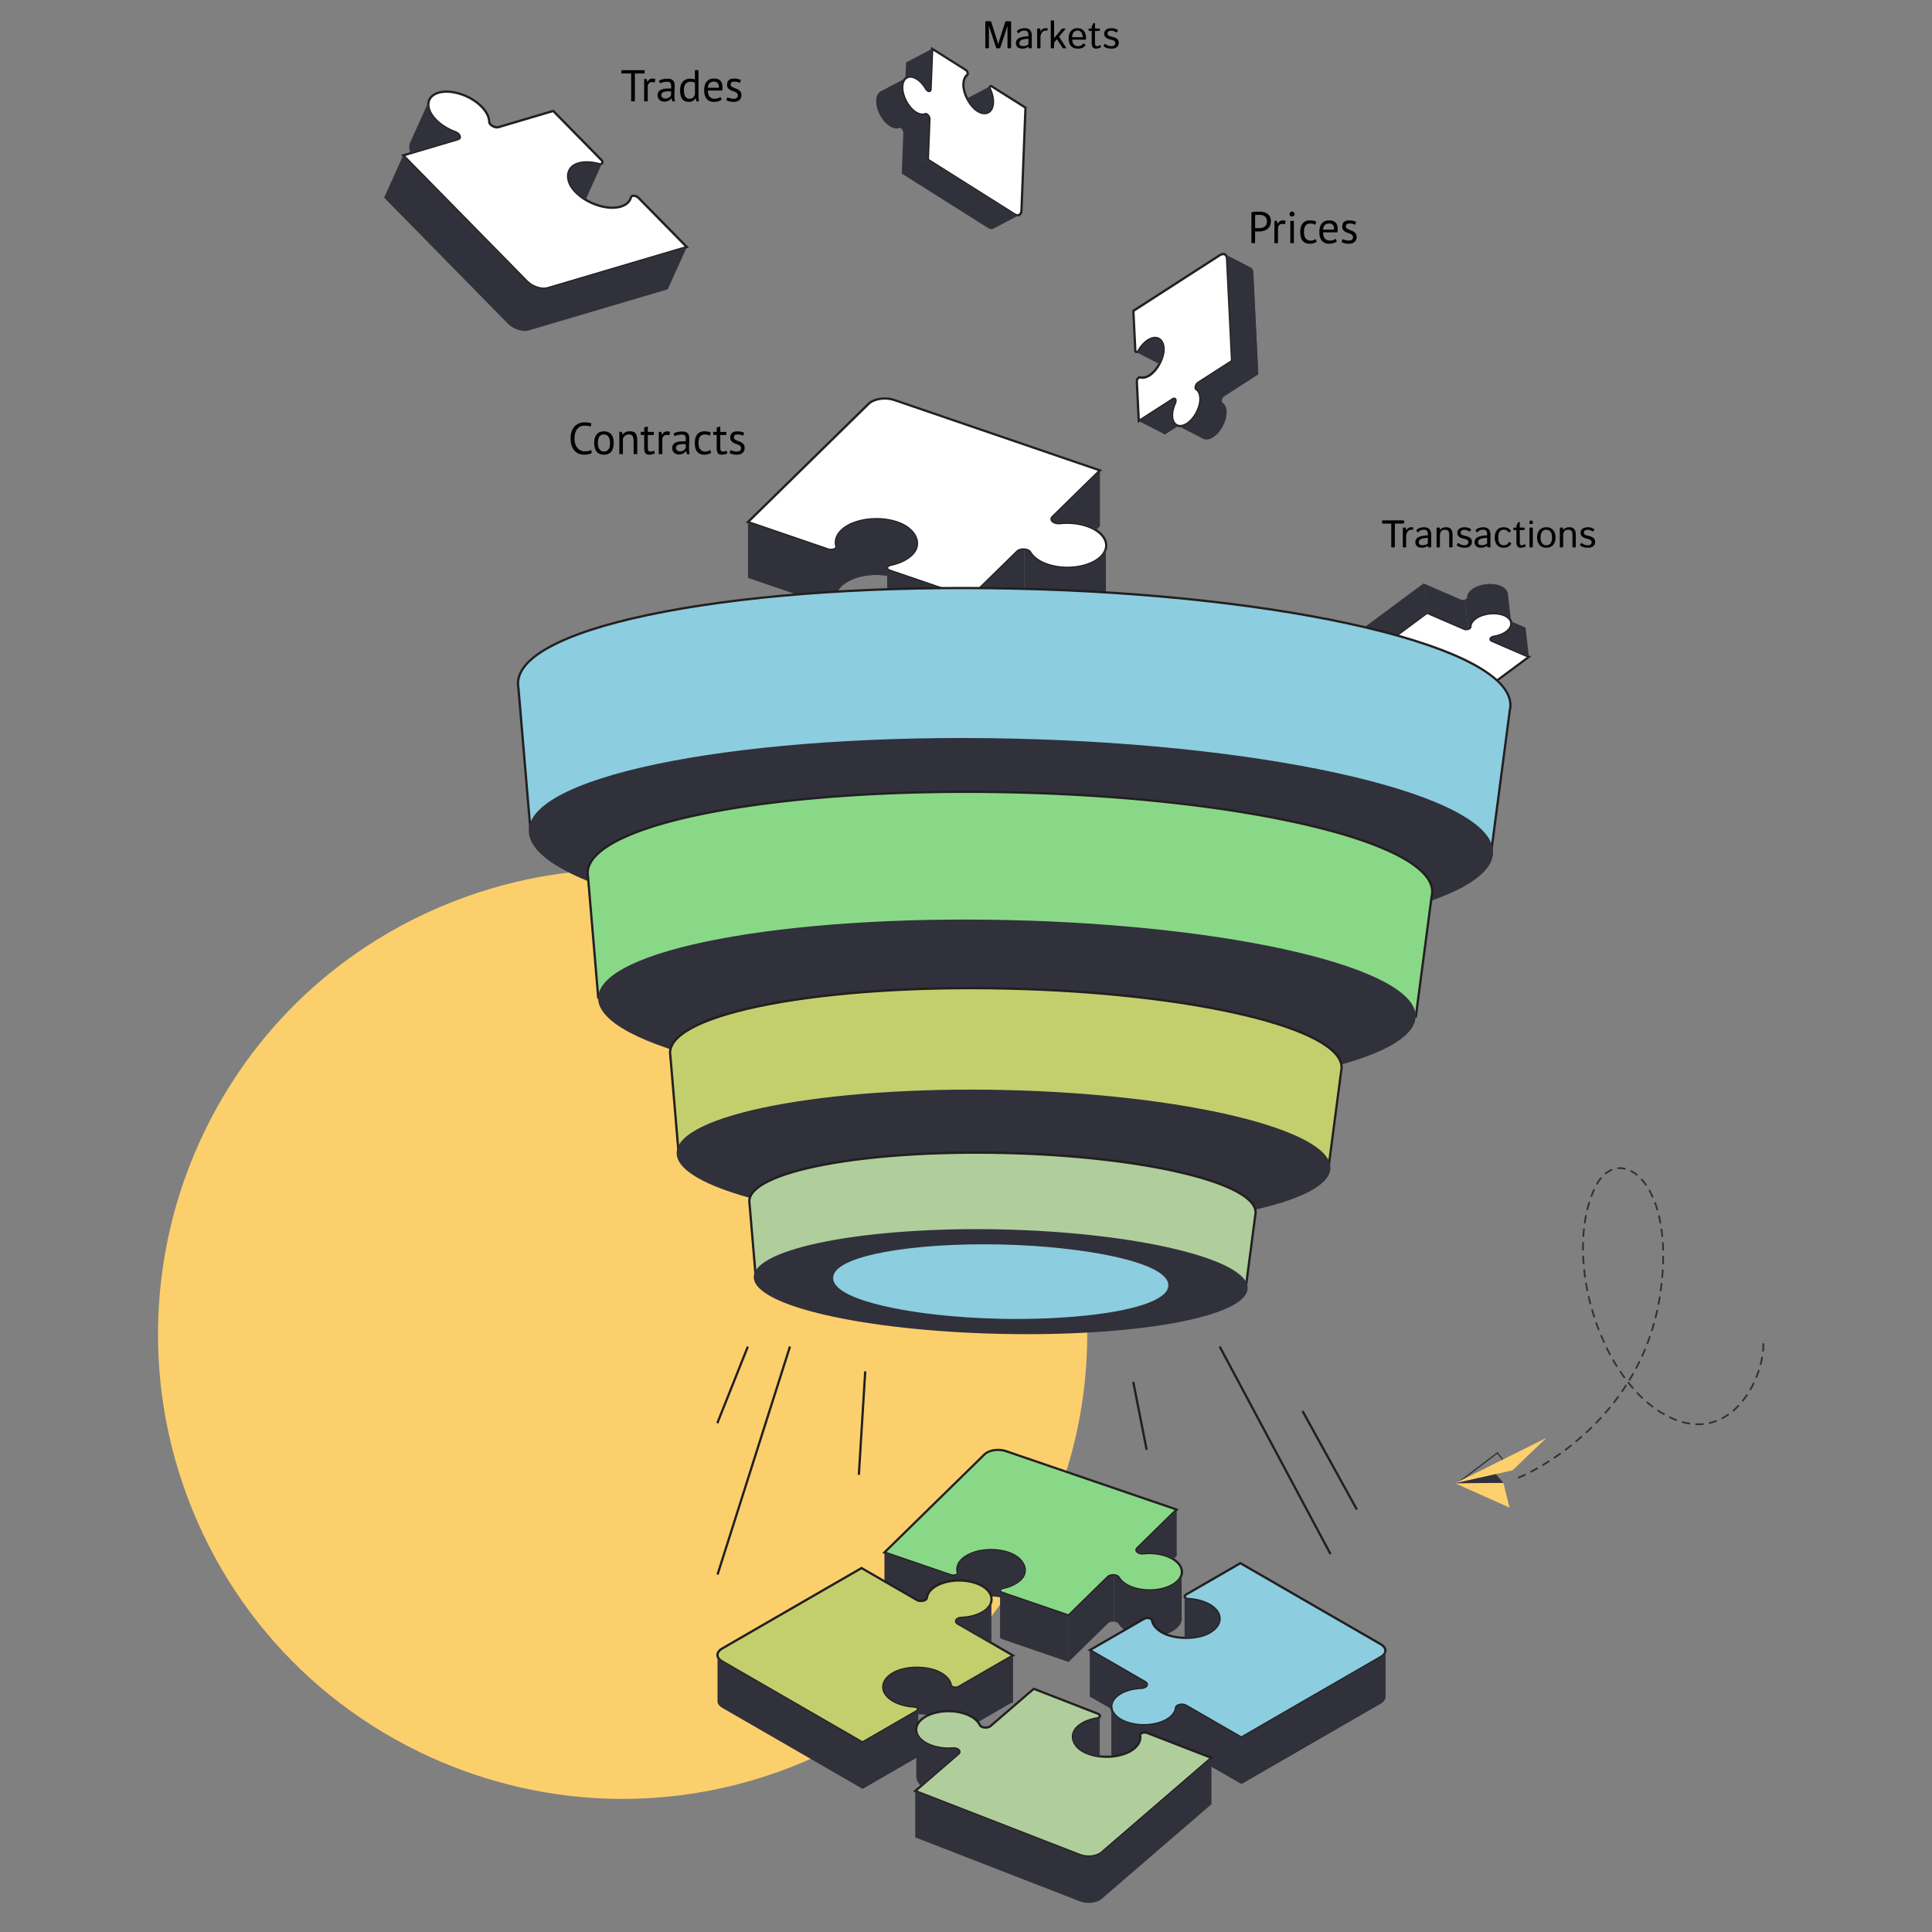
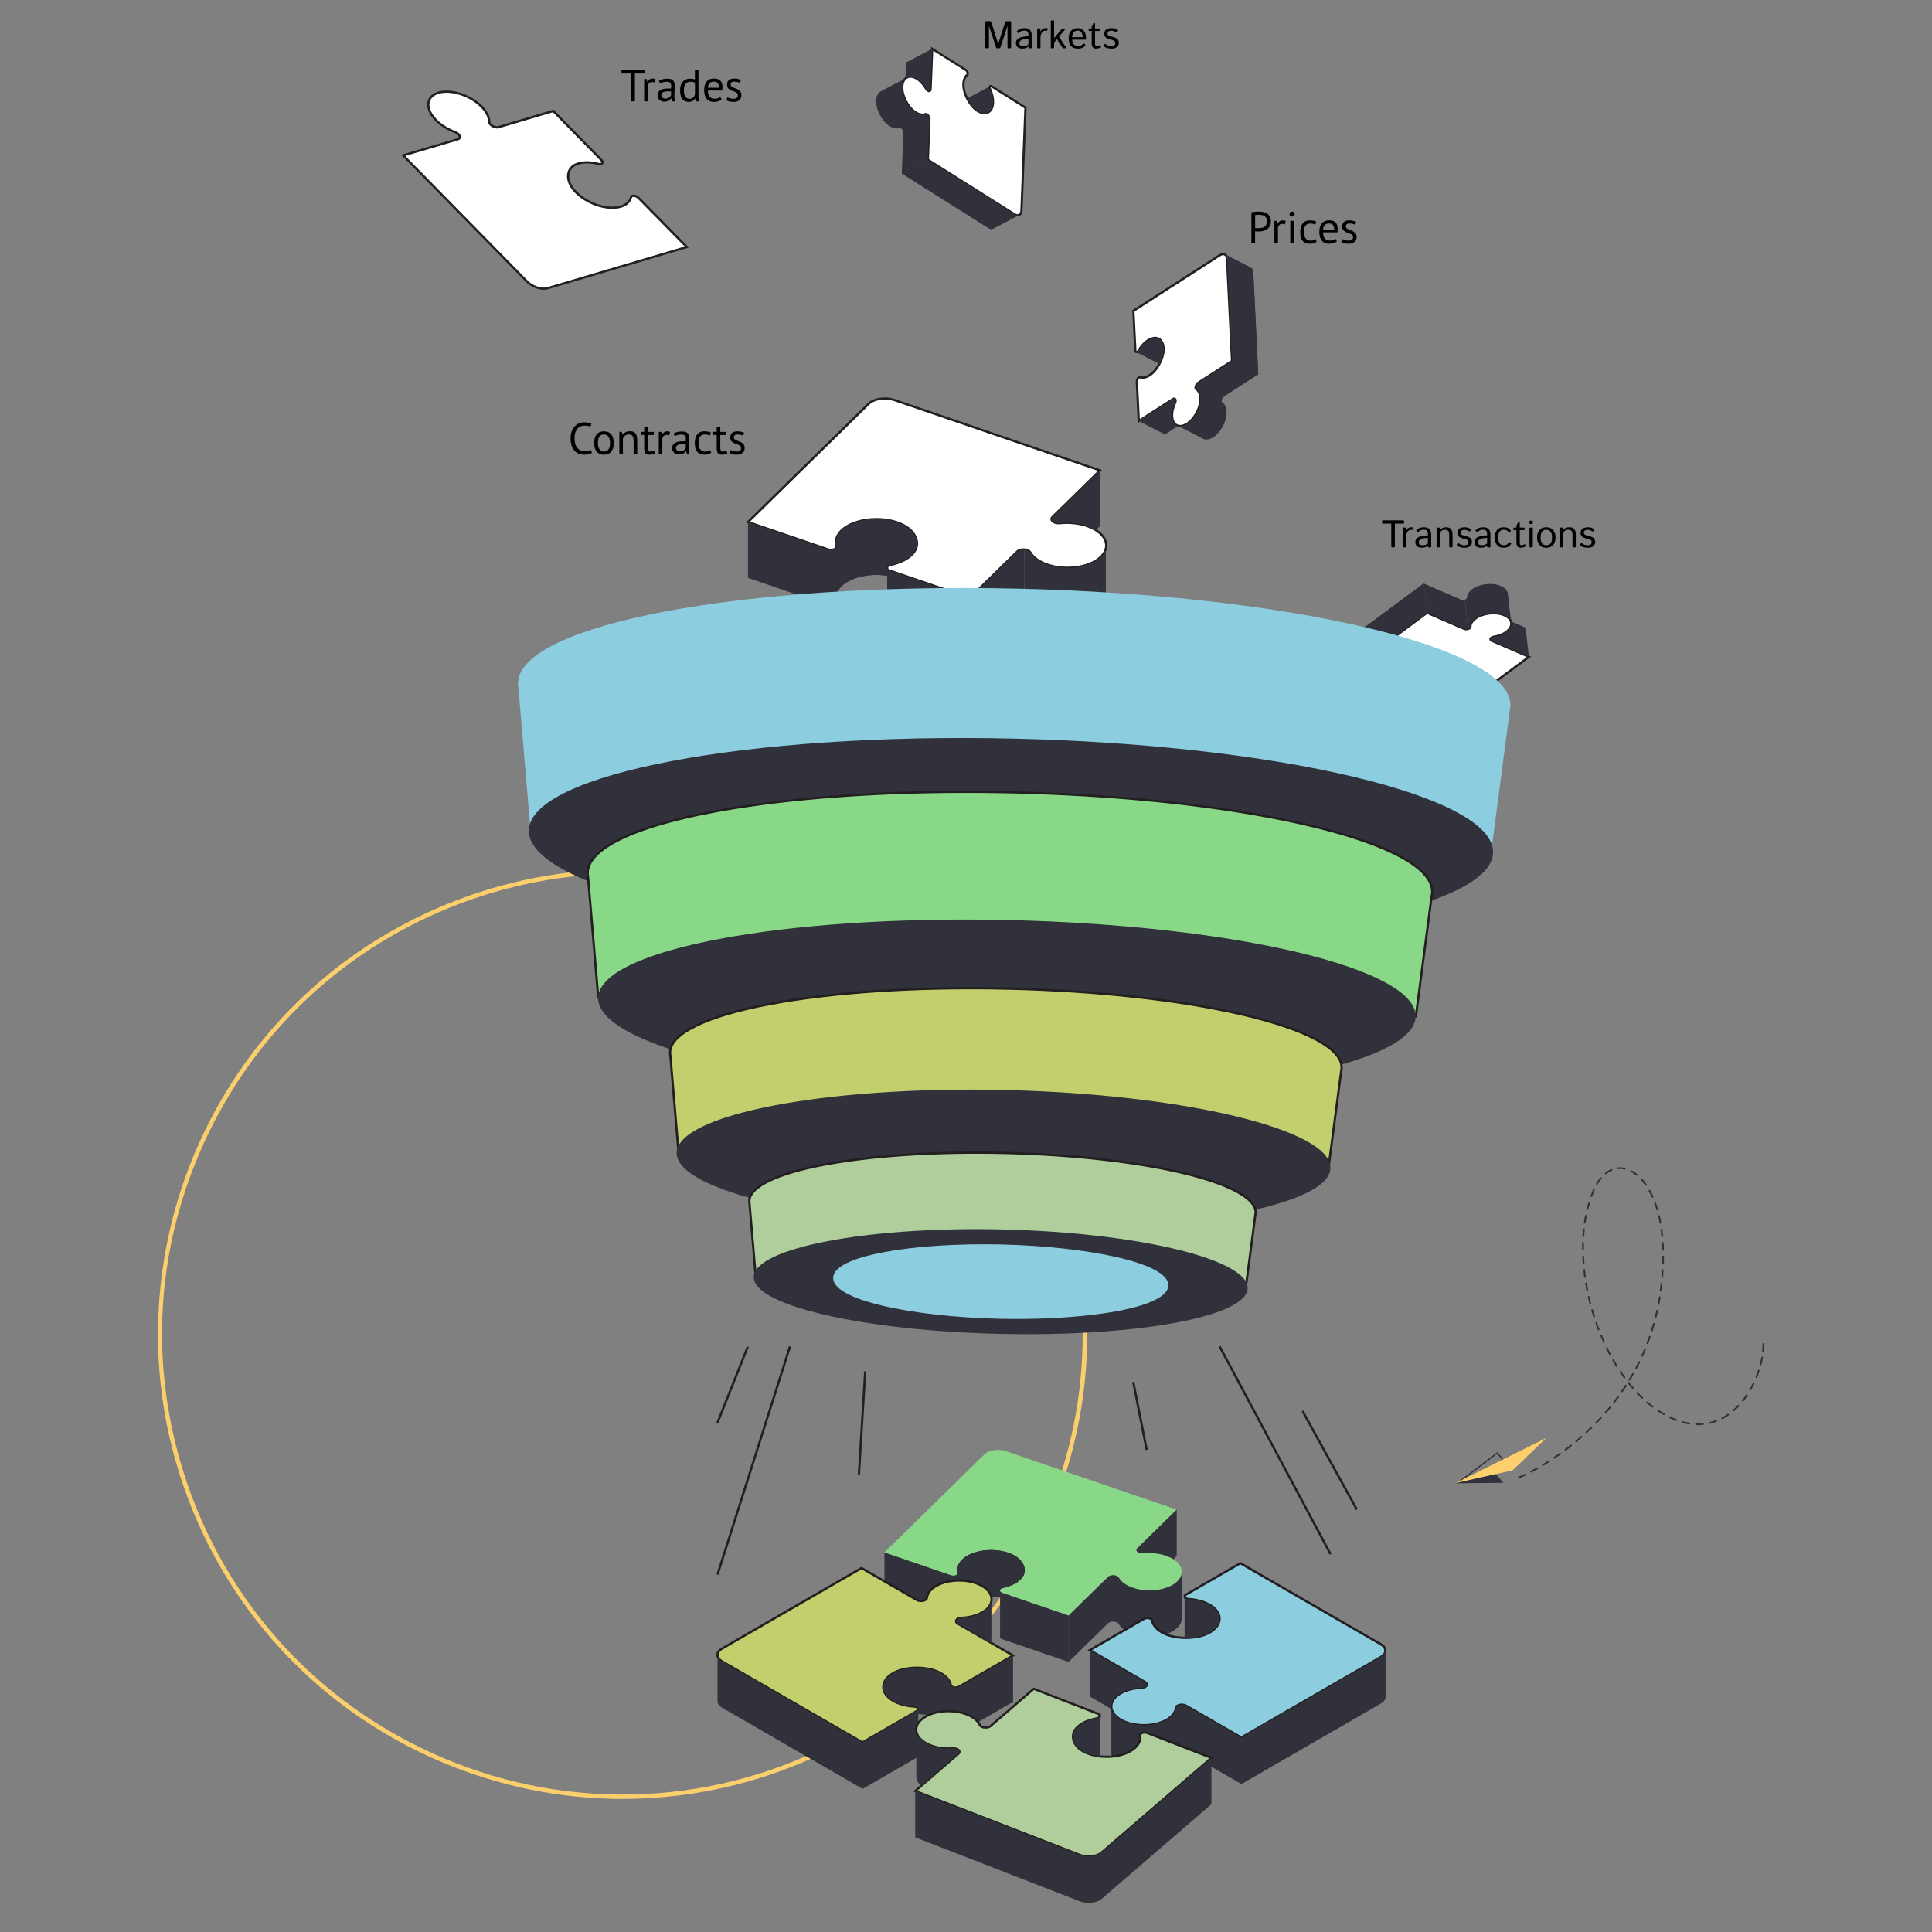
<svg xmlns="http://www.w3.org/2000/svg" width="600" height="600" fill="none">
  <rect width="100%" height="100%" fill="#808080" stroke="none" />
  <path d="M452.41 215.56c-2.89-1.25-3.09-3.83-.33-5.64 2.22-1.45 6.21-1.9 8.71-.97 1.41.52 2.27 1.34 2.53 2.26.12.43 1.08.51 1.59.14l9.92-7.37-11.54-5c-.75-.32-.39-1.07.59-1.22 1.58-.24 3.1-.82 4.17-1.71 2.01-1.65 1.7-3.82-.72-4.94-2.65-1.22-6.77-.78-9.11.96-1.05.78-1.56 1.69-1.56 2.55.01.58-1.17.97-1.92.64l-11.54-4.99-25.49 18.93c-1.12.83-.98 1.95.31 2.5l29.32 12.69 9.93-7.38c.5-.37.11-.87-.64-.82-1.51.1-3-.1-4.22-.63Z" fill="#fff" />
  <path d="m447.36 224.81-.19-.08-29.32-12.69c-.75-.32-1.19-.83-1.26-1.44-.07-.6.25-1.19.89-1.67l25.65-19.05 11.73 5.07c.4.18.97.07 1.26-.12.1-.07.17-.14.16-.19 0-1.02.61-2.03 1.7-2.84 2.46-1.83 6.71-2.28 9.47-1 1.3.6 2.09 1.52 2.23 2.58.13 1.03-.38 2.08-1.43 2.95-1.08.89-2.62 1.52-4.34 1.78-.46.07-.68.28-.69.38-.01.05.07.11.19.16l12.1 5.24-10.41 7.73c-.45.34-1.12.37-1.55.22-.31-.1-.52-.3-.59-.55-.25-.84-1.07-1.56-2.32-2.02-2.4-.89-6.25-.46-8.39.94-1.22.8-1.88 1.8-1.79 2.75.08.92.81 1.73 2.07 2.27 1.12.48 2.55.7 4.04.62.58-.04 1.06.19 1.2.58.11.31-.01.63-.32.87l-10.09 7.51Zm-4.13-34.12-25.32 18.81c-.43.32-.65.68-.61 1.02.04.35.34.66.84.87L447.27 224l9.77-7.26c.07-.05.08-.09.08-.09-.02-.01-.18-.12-.49-.1-1.62.09-3.12-.14-4.36-.68-1.5-.65-2.39-1.66-2.49-2.85-.1-1.22.66-2.46 2.11-3.4 2.31-1.5 6.44-1.97 9.02-1.01 1.46.54 2.44 1.42 2.75 2.49.01.01.06.07.21.1.28.06.63 0 .83-.14l9.43-7-10.98-4.75c-.43-.19-.65-.52-.61-.9.06-.49.58-.88 1.28-.99 1.6-.25 3.02-.82 4-1.63.86-.71 1.28-1.53 1.18-2.32-.1-.81-.75-1.53-1.82-2.03-2.51-1.16-6.52-.74-8.76.92-.92.68-1.42 1.49-1.42 2.27 0 .3-.17.58-.48.79-.46.31-1.28.47-1.93.18l-11.36-4.91Z" fill="#231F20" />
  <path d="M452.08 209.92c-2.76 1.81-2.57 4.39.33 5.64 1.22.53 2.71.73 4.21.64.48-.03.81.17.86.4h.01l-.93-8.08c-1.67.16-3.32.64-4.48 1.4ZM415.91 201.53h-.02l1.05 9.08.02-.01c-.07-.46.17-.96.74-1.39l25.49-18.93-1.05-9.08-25.49 18.93c-.57.43-.81.93-.74 1.4Z" fill="#31313B" />
  <path d="M415.91 201.53h-.02l1.05 9.08.02-.01c-.07-.46.17-.96.74-1.39l25.49-18.93-1.05-9.08-25.49 18.93c-.57.43-.81.93-.74 1.4ZM468.04 196.06c-1.07.88-2.59 1.46-4.17 1.71-.98.15-1.33.9-.59 1.22l11.54 5-1.05-9.08-4.49-1.94-.04.02c.35.98-.03 2.11-1.2 3.07Z" fill="#31313B" />
  <path d="M454.73 195.28c.37.16.84.15 1.23.02l-1.05-9.08c-.39.13-.86.14-1.23-.02l-11.54-4.99 1.05 9.08 11.54 4.99Z" fill="#31313B" />
  <path d="M456.65 194.63c0-.87.51-1.77 1.56-2.55 2.35-1.74 6.46-2.19 9.11-.96 1.02.47 1.66 1.13 1.91 1.85l.04-.02-.97-8.4c-.03-.98-.72-1.9-2.03-2.51-2.65-1.23-6.77-.78-9.11.96-1.05.78-1.56 1.69-1.56 2.56 0 .29-.3.53-.69.67l1.05 9.08c.39-.14.69-.38.69-.68Z" fill="#31313B" />
  <path d="M261.31 164.79c3.7-3.62 11.99-4.7 18.11-2.25 4.93 1.97 6.82 6.24 4.14 9.31-1.53 1.75-4.06 2.96-6.97 3.56-1.37.28-1.52 1.37-.26 1.81l24.85 8.5 14.75-14.46c.95-.94 3.4-.8 3.99.24.96 1.68 3.01 3.16 5.97 4.05 5.55 1.67 12.49.59 15.8-2.45 3.64-3.34 1.74-7.76-4.14-9.77-2.64-.9-5.62-1.16-8.4-.87-1.86.2-3.26-.97-2.3-1.91l14.76-14.46-63.84-21.86c-2.78-.95-6.38-.43-8.01 1.17l-37.46 36.72 24.88 8.52c1.24.43 2.8-.17 2.57-.99-.48-1.62.01-3.34 1.56-4.86Z" fill="#fff" />
  <path d="m301.27 186.12-25.05-8.57c-.72-.25-1.13-.72-1.1-1.27.04-.58.58-1.05 1.4-1.21 2.96-.61 5.36-1.84 6.77-3.45 1-1.14 1.35-2.47 1.01-3.86-.48-2-2.36-3.83-5.02-4.9-5.97-2.39-14.09-1.39-17.73 2.18-1.42 1.39-1.93 2.96-1.48 4.52.1.36-.01.72-.31 1.01-.59.55-1.78.73-2.71.41l-25.42-8.7 37.87-37.12c1.71-1.68 5.47-2.25 8.37-1.25l64.38 22.04-15.16 14.86c-.29.29-.19.5-.16.57.21.44 1.1.85 2.18.73 2.93-.31 5.97 0 8.55.88 3.41 1.17 5.64 3.16 6.13 5.48.36 1.71-.3 3.44-1.87 4.88-3.39 3.12-10.49 4.24-16.14 2.53-2.93-.88-5.12-2.37-6.18-4.21-.19-.32-.68-.57-1.31-.66-.85-.12-1.71.08-2.13.49l-14.89 14.62Zm-29.1-25.25c2.54 0 5.11.43 7.38 1.34 2.87 1.15 4.91 3.16 5.44 5.39.38 1.59-.03 3.18-1.17 4.48-1.51 1.73-4.06 3.03-7.16 3.68-.57.12-.83.37-.84.57-.01.2.23.42.62.56l24.64 8.43 14.6-14.3c.57-.56 1.64-.83 2.72-.69.86.12 1.53.48 1.83 1 .96 1.68 3.01 3.06 5.77 3.88 5.44 1.64 12.24.6 15.46-2.37 1.39-1.28 1.97-2.74 1.66-4.22-.43-2.04-2.55-3.89-5.67-4.96-2.49-.85-5.42-1.15-8.25-.85-1.3.14-2.51-.34-2.89-1.13-.22-.47-.11-.97.3-1.38l14.35-14.06-63.3-21.67c-2.67-.92-6.1-.43-7.65 1.09l-37.06 36.32 24.34 8.33c.76.26 1.64.08 2-.26.16-.15.13-.26.12-.31-.52-1.8.08-3.66 1.67-5.22 2.41-2.36 6.7-3.65 11.09-3.65Z" fill="#231F20" />
  <path d="M329.15 162.46c2.78-.3 5.76-.04 8.4.87 1.07.37 2.01.82 2.8 1.32l1.25-1.22v-17.34l-14.76 14.46c-.94.93.45 2.11 2.31 1.91ZM318.14 187.99v-17.35c-.83-.07-1.72.12-2.22.61l-14.75 14.46v17.35l14.75-14.46c.5-.48 1.39-.67 2.22-.61Z" fill="#31313B" />
  <path d="M316.451 188.25c-.03.02-.071.02-.101.041a.32.32 0 0 0 .101-.041ZM276.33 177.21c-1.26-.43-1.11-1.52.26-1.81 2.9-.6 5.44-1.82 6.97-3.56 2.68-3.07.79-7.34-4.14-9.31-6.13-2.45-14.41-1.36-18.11 2.25-1.56 1.53-2.03 3.25-1.57 4.87.23.82-1.33 1.42-2.57.99l-24.88-8.52v17.34l24.88 8.52c1.24.43 2.8-.17 2.57-.99-.46-1.63.02-3.35 1.57-4.87 2.95-2.89 8.84-4.16 14.21-3.3v14.62c-.16.4.09.85.81 1.09l24.85 8.51v-17.35l-24.85-8.48ZM343.45 185.92v-15.73c-.2 1-.76 2-1.76 2.9-3.31 3.05-10.26 4.12-15.8 2.45-2.97-.89-5.01-2.37-5.97-4.05-.44-.75-1.86-1.03-2.97-.76.38-.09.8-.12 1.19-.09v17.34c.77.06 1.49.35 1.78.85.96 1.67 3 3.15 5.97 4.04 5.55 1.68 12.49.59 15.8-2.45 1.53-1.39 2.07-2.98 1.76-4.5ZM316.35 170.95c-.16.09-.31.19-.43.31.13-.12.28-.22.43-.31ZM316.9 170.75ZM255.36 170.03l-23.07-7.9 23.07 7.9Z" fill="#31313B" />
  <path d="M258.181 170.78h-.031c.01.01.031 0 .031 0ZM257.17 187.99c.16.05.32.09.48.11-.16-.01-.32-.06-.48-.11ZM259.051 187.94c-.031.021-.052.032 0 0ZM275.49 193.57c-.02.081-.01.152 0 .232v-.232ZM275.49 176.51c-.13-.45.25-.93 1.1-1.11 2.9-.6 5.44-1.82 6.97-3.56 2.68-3.07.79-7.34-4.14-9.31-6.13-2.45-14.41-1.36-18.11 2.25-1.56 1.53-2.03 3.25-1.57 4.87.11.4-.2.74-.69.94v17.34c.15-.08.83-.45.69-.94-.46-1.63.02-3.35 1.57-4.87 2.95-2.89 8.82-4.16 14.18-3.31v-2.3Z" fill="#31313B" />
-   <path d="M325.59 470.22c-13.21 31.26-36.19 55.41-63.88 70.38-37.02 20.03-82.47 23.67-124.27 6.01-41.79-17.65-70.87-52.78-82.32-93.28-8.56-30.29-7.27-63.61 5.93-94.86 30.86-73.05 115.09-107.25 188.14-76.39 73.05 30.85 107.26 115.08 76.4 188.14Z" fill="#FCCF6D" />
  <path d="M193.37 558.67c-19.02 0-38.1-3.8-56.19-11.44-40.57-17.14-70.71-51.3-82.71-93.72-8.87-31.37-6.75-65.22 5.96-95.31 14.99-35.5 42.91-63.03 78.61-77.52 35.7-14.49 74.91-14.22 110.41.77s63.03 42.91 77.53 78.62c14.5 35.7 14.22 74.91-.77 110.41-12.71 30.09-35.51 55.21-64.18 70.71-21.48 11.62-45.03 17.48-68.66 17.48Zm-.04-287.32c-18.2 0-36.4 3.52-53.77 10.57-35.37 14.36-63.02 41.63-77.88 76.8-12.77 30.24-14.82 62.89-5.9 94.42 11.88 42.03 41.74 75.87 81.93 92.84 40.19 16.98 85.27 14.8 123.68-5.98 28.82-15.58 50.8-39.81 63.58-70.05 30.66-72.58-3.45-156.59-76.04-187.25-17.9-7.56-36.75-11.35-55.6-11.35Z" fill="#FCCF6D" />
  <path d="M469.08 219.17c.42-18.13-68.24-34.41-153.35-36.37-85.11-1.95-154.44 11.16-154.86 29.3-.01.51.04 1.01.13 1.51l3.74 44.12 298.37 6.84 5.76-43.9c.13-.49.19-.99.21-1.5Z" fill="#8CCDE0" />
-   <path d="m463.42 264.94-.32-.01-298.69-6.85-.03-.31-3.74-44.12c-.1-.52-.14-1.03-.13-1.55.21-8.95 16.53-16.95 45.96-22.52 29.27-5.54 68.07-8.07 109.26-7.12 41.19.95 79.83 5.25 108.82 12.13 29.14 6.91 45.08 15.65 44.87 24.6-.01.53-.08 1.05-.21 1.56l-5.79 44.19Zm-298.36-7.55 297.74 6.83 5.73-43.63c.12-.46.18-.94.19-1.42.1-4.29-3.81-8.57-11.63-12.74-7.65-4.07-18.65-7.83-32.7-11.16-28.94-6.86-67.54-11.16-108.67-12.11-41.14-.94-79.89 1.58-109.11 7.11-14.19 2.68-25.36 5.93-33.18 9.65-8 3.8-12.11 7.9-12.2 12.19-.01.47.03.94.12 1.44l3.71 43.84Z" fill="#231F20" />
  <path d="M463.69 264.77c-.4 17.55-68.1 30.06-150.49 28.17-82.39-1.89-149.38-17.52-148.97-35.07.4-17.55 68.04-30.38 150.43-28.49 82.39 1.89 149.44 17.84 149.03 35.39Z" fill="#31313B" />
  <path d="M444.77 277.02c.36-15.43-58.07-29.28-130.5-30.95-72.42-1.66-131.42 9.5-131.78 24.93-.01.43.03.86.11 1.29l3.18 37.54 253.91 5.82 4.9-37.36c.11-.41.17-.83.18-1.27Z" fill="#89D888" />
  <path d="m440.01 316.02-.32-.01-254.22-5.83-.03-.31-3.18-37.53a6.92 6.92 0 0 1-.11-1.34c.18-7.64 14.08-14.47 39.15-19.21 24.91-4.71 57.94-6.87 92.99-6.06 35.05.8 67.94 4.47 92.62 10.32 24.83 5.89 38.4 13.34 38.23 20.99-.01.44-.07.89-.18 1.34l-4.95 37.64Zm-253.89-6.53 253.28 5.81 4.87-37.08c.1-.41.15-.81.16-1.21.17-7.17-13.57-14.57-37.68-20.29-24.62-5.84-57.46-9.5-92.47-10.3-35-.8-67.97 1.35-92.84 6.05-24.35 4.61-38.41 11.36-38.58 18.53-.01.39.02.8.1 1.21v.04l3.16 37.24Z" fill="#231F20" />
  <path d="M439.642 315.684c.343-14.935-56.214-28.344-126.322-29.95-70.108-1.606-127.219 9.199-127.561 24.134-.343 14.935 56.214 28.344 126.322 29.95 70.108 1.606 127.219-9.2 127.561-24.134Z" fill="#31313B" />
  <path d="M416.64 331.61c.28-12.27-46.18-23.29-103.76-24.6-57.59-1.32-104.5 7.56-104.78 19.82-.01.34.02.68.09 1.02l2.53 29.85 201.9 4.63 3.9-29.71c.07-.33.12-.67.12-1.01Z" fill="#C3CF6D" />
  <path d="m412.92 362.69-.32-.01-202.21-4.64-.03-.31-2.53-29.84c-.07-.35-.1-.72-.09-1.08.14-6.12 11.22-11.57 31.19-15.34 19.81-3.75 46.08-5.46 73.96-4.82 27.88.64 54.03 3.55 73.66 8.21 19.78 4.69 30.59 10.64 30.45 16.76-.01.35-.05.72-.14 1.09l-3.94 29.98Zm-201.88-5.33 201.27 4.62 3.86-29.39c.08-.36.12-.68.13-.98.13-5.67-10.77-11.52-29.91-16.06-19.58-4.64-45.68-7.55-73.51-8.19-27.83-.64-54.04 1.07-73.81 4.81-19.33 3.66-30.49 9-30.62 14.67-.01.32.02.64.08.95l.01.04 2.5 29.53Z" fill="#231F20" />
  <path d="M413.18 362.74c-.27 11.88-46.26 20.06-102.01 18.78-55.75-1.28-101.3-11.64-101.03-23.52.27-11.88 46.26-20.77 102.01-19.49 55.76 1.28 101.3 12.35 101.03 24.23Z" fill="#31313B" />
  <path d="M389.94 376.6c.21-9.25-34.81-17.56-78.23-18.55-43.42-.99-78.79 5.69-79 14.95-.01.26.02.51.07.77l1.91 22.51 152.22 3.49 2.94-22.4c.05-.25.08-.51.09-.77Z" fill="#AFCE9C" />
  <path d="m387.21 400.12-152.85-3.51-.03-.31-1.91-22.49c-.05-.28-.08-.56-.07-.83.11-4.66 8.48-8.8 23.58-11.65 14.94-2.83 34.75-4.12 55.78-3.64 21.02.48 40.75 2.68 55.55 6.19 14.95 3.55 23.13 8.06 23.03 12.72-.01.28-.04.56-.1.82l-2.98 22.7Zm-152.2-4.19 151.59 3.48 2.9-22.12c.05-.22.08-.45.09-.69.1-4.23-8.1-8.61-22.48-12.02-14.75-3.5-34.43-5.69-55.41-6.17-20.98-.48-40.73.81-55.63 3.62-14.53 2.75-22.91 6.75-23.01 10.98-.01.23.01.45.06.7v.04l1.89 22.18Z" fill="#231F20" />
  <path d="M387.47 400.07c-.2 8.96-35.01 15.14-77.05 14.17-42.03-.96-76.53-8.73-76.33-17.68.2-8.96 35.04-15.71 77.07-14.75 42.04.96 76.51 9.3 76.31 18.26Z" fill="#31313B" />
  <path d="M362.212 399.217c.139-6.057-22.794-11.495-51.223-12.146-28.429-.651-51.587 3.731-51.726 9.788-.138 6.056 22.795 11.494 51.224 12.145 28.428.652 51.587-3.73 51.725-9.787Z" fill="#8CCDE0" />
  <path d="M340.11 408.23c-8.83 1.1-19.28 1.56-29.58 1.33-13.79-.32-26.73-1.76-36.44-4.06-7.05-1.67-15.43-4.53-15.34-8.67.1-4.13 8.6-6.61 15.72-7.95 9.81-1.85 22.8-2.7 36.59-2.39 25.58.59 51.95 5.51 51.78 12.73-.1 4.31-9.63 7.37-22.73 9.01Zm-58.38-19.33c-2.49.31-4.85.68-7.05 1.09-9.21 1.74-14.73 4.31-14.79 6.87-.06 2.56 5.35 5.37 14.46 7.53 9.64 2.28 22.5 3.72 36.21 4.03 30.45.7 51.03-4.21 51.15-9.23.12-5.02-20.22-10.87-50.67-11.57-10.63-.24-20.76.21-29.31 1.28Z" fill="#8CCDE0" />
  <path d="M356.51 105.68c2.65-1.71 4.9-.43 4.87 2.86-.03 2.65-1.88 6.22-4.03 7.78-1.22.88-2.38 1.13-3.28.85-.43-.14-1.03.62-1 1.24l.6 12.34 10.57-6.81c.68-.44 1.1.27.69 1.17-.68 1.45-1.04 3.03-.9 4.41.25 2.59 2.23 3.53 4.5 2.15 2.49-1.52 4.41-5.19 4.27-8.11-.06-1.31-.53-2.24-1.26-2.72-.48-.31-.15-1.51.53-1.95l10.57-6.81-1.55-31.71c-.07-1.39-1.07-1.89-2.25-1.14l-26.85 17.3.61 12.36c.03.62.65.58 1.04-.08.76-1.28 1.75-2.41 2.87-3.13Z" fill="#fff" />
  <path d="M366.53 132.66c-.43 0-.84-.09-1.21-.28-.93-.47-1.52-1.47-1.65-2.83-.14-1.39.19-3.02.93-4.6.2-.42.14-.72.06-.79-.03-.03-.13 0-.24.07l-11.09 7.14-.63-12.95c-.03-.57.32-1.14.68-1.41.26-.2.53-.26.78-.18.84.26 1.89-.02 2.97-.8 2.08-1.5 3.86-4.93 3.89-7.5.02-1.46-.45-2.56-1.29-3.02-.81-.45-1.89-.28-3.04.46-1.02.66-2 1.73-2.76 3.02-.3.51-.76.77-1.16.67-.32-.08-.52-.36-.54-.75l-.6-12.56 27.02-17.41c.68-.44 1.36-.53 1.9-.25.54.28.85.87.89 1.66l1.56 31.91-10.74 6.92c-.37.24-.6.76-.6 1.12 0 .15.04.22.07.24.85.57 1.35 1.63 1.42 3 .15 3.06-1.84 6.84-4.44 8.43-.75.46-1.49.69-2.18.69Zm-1.9-9.2c.18 0 .36.06.5.19.37.32.41.97.11 1.62-.69 1.46-.99 2.97-.87 4.23.11 1.11.56 1.91 1.27 2.27.73.37 1.69.23 2.7-.38 2.36-1.44 4.24-5.01 4.1-7.79-.06-1.14-.45-2.01-1.1-2.44-.25-.16-.39-.46-.39-.83 0-.54.33-1.33.92-1.71l10.4-6.7-1.54-31.51c-.03-.54-.21-.92-.51-1.07-.3-.16-.74-.08-1.2.21l-26.68 17.19.6 12.16c0 .09.02.12.03.12.02-.01.2-.08.36-.36.82-1.4 1.85-2.53 2.98-3.25 1.38-.89 2.71-1.06 3.76-.48 1.07.59 1.67 1.92 1.65 3.64-.03 2.76-1.95 6.45-4.18 8.06-1.26.91-2.54 1.23-3.59.9-.02 0-.09.02-.2.12-.21.2-.35.52-.34.77l.57 11.73 10.06-6.48c.2-.15.4-.21.59-.21Z" fill="#231F20" />
  <path d="M361.38 108.55c.04-3.3-2.22-4.57-4.87-2.86-1.12.72-2.11 1.85-2.87 3.14-.25.42-.59.58-.81.49v.01l7.23 3.72c.79-1.48 1.3-3.11 1.32-4.5ZM388.47 83.16l.01-.02-8.13-4.18v.02c.43.2.71.68.74 1.39l1.55 31.71 8.13 4.18-1.55-31.71c-.04-.71-.32-1.19-.75-1.39Z" fill="#31313B" />
  <path d="m388.47 83.16.01-.02-8.13-4.18v.02c.43.2.71.68.74 1.39l1.55 31.71 8.13 4.18-1.55-31.71c-.04-.71-.32-1.19-.75-1.39ZM364.02 129.52c-.14-1.38.22-2.96.9-4.41.42-.9 0-1.6-.69-1.17l-10.57 6.81 8.13 4.18 4.11-2.65.01-.05c-1.01-.27-1.74-1.2-1.89-2.71ZM372.07 118.9c-.34.22-.59.62-.7 1.01l8.13 4.18c.11-.39.36-.79.7-1.01l10.57-6.81-8.13-4.18-10.57 6.81ZM371.54 120.85c.72.48 1.19 1.41 1.26 2.72.14 2.92-1.78 6.59-4.27 8.11-.96.58-1.86.75-2.6.56l-.01.05 7.52 3.87c.83.52 1.98.46 3.22-.29 2.49-1.52 4.41-5.19 4.27-8.11-.06-1.31-.53-2.24-1.26-2.72-.24-.16-.28-.55-.17-.94l-8.13-4.18c-.11.38-.08.77.17.93Z" fill="#31313B" />
  <path d="M298.76 484.34c3.07-3 9.95-3.9 15.04-1.87 4.09 1.64 5.66 5.19 3.43 7.73-1.27 1.45-3.37 2.46-5.79 2.96-1.14.24-1.26 1.14-.22 1.5l20.63 7.06 12.25-12c.79-.78 2.82-.66 3.31.2.8 1.39 2.49 2.62 4.96 3.36 4.61 1.39 10.37.49 13.13-2.04 3.02-2.78 1.44-6.44-3.44-8.11-2.19-.75-4.67-.97-6.98-.72-1.54.17-2.7-.81-1.91-1.58l12.25-12.01-53.02-18.15c-2.31-.79-5.3-.36-6.65.97l-31.11 30.5 20.66 7.08c1.03.36 2.33-.14 2.14-.82-.37-1.36.03-2.79 1.32-4.06Z" fill="#89D888" />
-   <path d="m331.96 502.12-.21-.07-20.63-7.06c-.63-.22-.98-.63-.95-1.11.03-.51.5-.91 1.21-1.06 2.45-.51 4.43-1.52 5.59-2.85.81-.93 1.1-2.02.83-3.15-.39-1.64-1.94-3.15-4.13-4.03-4.93-1.97-11.65-1.15-14.66 1.8-1.16 1.14-1.58 2.42-1.21 3.7.09.32-.01.65-.28.9-.5.47-1.52.63-2.31.36l-21.2-7.26 31.52-30.89c1.44-1.41 4.58-1.89 7.01-1.06l53.56 18.34-12.66 12.41c-.21.21-.15.35-.12.41.16.35.88.67 1.75.58 2.44-.26 4.98 0 7.13.74 2.85.98 4.72 2.65 5.13 4.6.3 1.44-.26 2.9-1.57 4.11-2.83 2.61-8.75 3.53-13.47 2.12-2.45-.73-4.28-1.98-5.17-3.52-.14-.25-.54-.45-1.04-.51-.68-.09-1.39.07-1.72.39l-12.4 12.11Zm-24.17-21.09c2.11 0 4.25.36 6.14 1.11 2.4.96 4.11 2.65 4.55 4.52.32 1.34-.03 2.68-.98 3.77-1.26 1.44-3.38 2.53-5.98 3.07-.42.09-.64.28-.65.42-.01.12.14.28.48.4l20.42 6.99 12.09-11.85c.49-.48 1.4-.71 2.31-.59.73.1 1.3.41 1.56.86.79 1.38 2.48 2.52 4.76 3.2 4.5 1.35 10.12.49 12.79-1.96 1.14-1.05 1.61-2.24 1.36-3.44-.35-1.67-2.1-3.19-4.67-4.08-2.06-.7-4.48-.95-6.83-.7-1.1.12-2.14-.29-2.46-.97-.2-.41-.1-.86.26-1.21l11.84-11.61-52.48-17.97c-2.17-.74-5.05-.33-6.29.89l-30.7 30.1 20.12 6.89c.61.21 1.32.06 1.6-.2.11-.1.09-.17.08-.19-.44-1.51.05-3.08 1.39-4.39 2.04-1.98 5.63-3.06 9.29-3.06Z" fill="#231F20" />
  <path d="M355.1 482.41c2.31-.25 4.79-.03 6.98.72.89.31 1.66.68 2.33 1.1l1.03-1.01v-14.4l-12.25 12.01c-.79.77.36 1.74 1.91 1.58ZM345.96 503.61v-14.4c-.69-.05-1.43.1-1.84.51l-12.25 12v14.4l12.25-12.01c.41-.39 1.15-.55 1.84-.5Z" fill="#31313B" />
  <path d="M344.55 503.83c-.02.01-.05.02-.08.041.03-.021.06-.021.08-.041ZM344.971 503.69c-.01 0-.031 0-.041.01.01-.01.02-.01.041-.01ZM311.24 494.66c-1.05-.36-.92-1.26.22-1.5 2.41-.5 4.52-1.51 5.79-2.96 2.23-2.55.66-6.09-3.43-7.73-5.08-2.03-11.97-1.13-15.04 1.87-1.29 1.27-1.69 2.7-1.31 4.05.19.68-1.11 1.18-2.14.82l-20.66-7.08v14.4l20.66 7.08c1.03.36 2.33-.14 2.14-.82-.38-1.35.01-2.78 1.31-4.04 2.45-2.4 7.34-3.46 11.8-2.74v12.15c-.13.33.07.71.67.91l20.63 7.07v-14.4l-20.64-7.08ZM366.97 501.89v-13.07c-.17.83-.63 1.66-1.46 2.41-2.75 2.53-8.52 3.43-13.13 2.04-2.47-.74-4.16-1.97-4.96-3.36-.36-.63-1.54-.86-2.47-.63.31-.08.66-.1.99-.07v14.4c.64.05 1.24.29 1.47.7.8 1.39 2.49 2.62 4.96 3.36 4.61 1.39 10.37.49 13.13-2.04 1.28-1.15 1.73-2.48 1.47-3.74ZM344.47 489.46c-.13.07-.26.15-.36.25.11-.09.23-.18.36-.25ZM344.93 489.29ZM293.82 488.7l-19.16-6.56 19.16 6.56Z" fill="#31313B" />
  <path d="M295.32 503.61c.13.04.27.07.4.1-.13-.02-.26-.06-.4-.1ZM296.891 503.57c-.031.021-.041.021 0 0ZM310.54 508.25a.618.618 0 0 0 0 .192v-.192ZM310.54 494.08c-.11-.37.21-.77.91-.92 2.41-.5 4.52-1.51 5.79-2.96 2.23-2.55.66-6.09-3.43-7.73-5.08-2.03-11.97-1.13-15.04 1.87-1.29 1.27-1.69 2.7-1.31 4.05.09.33-.17.62-.58.78v14.4c.13-.07.69-.38.58-.78-.38-1.35.01-2.78 1.31-4.04 2.45-2.4 7.32-3.45 11.78-2.75v-1.92h-.01Z" fill="#31313B" />
  <path d="M277.41 528.21c-4.31-2.48-4.14-6.56.51-8.89 3.74-1.87 10.07-1.84 13.8.05 2.12 1.08 3.31 2.52 3.56 3.99.12.7 1.6 1 2.46.51l16.86-9.74-17.17-9.91c-1.11-.64-.42-1.75 1.14-1.8 2.53-.1 5-.73 6.84-1.92 3.45-2.22 3.35-5.68-.23-7.86-3.92-2.4-10.45-2.45-14.44-.15-1.79 1.03-2.76 2.36-2.91 3.72-.1.9-2.01 1.31-3.12.67l-17.17-9.91-43.33 25.01c-1.89 1.09-1.88 2.87.02 3.97l43.6 25.17 16.88-9.75c.84-.49.33-1.34-.86-1.41-2.33-.12-4.63-.7-6.44-1.75Z" fill="#C3CF6D" />
  <path d="m267.85 541.54-.18-.1-43.6-25.17c-1.04-.6-1.61-1.42-1.61-2.31 0-.88.56-1.69 1.59-2.28l43.5-25.11 17.34 10.01c.66.38 1.65.31 2.19.04.14-.07.38-.22.4-.43.17-1.52 1.26-2.94 3.08-3.99 4.12-2.39 10.76-2.32 14.8.15 1.86 1.13 2.9 2.65 2.92 4.27.02 1.57-.93 3.06-2.68 4.19-1.81 1.17-4.3 1.87-7.01 1.97-.77.03-1.27.35-1.34.63-.06.23.2.42.36.51l17.69 10.21-17.39 10.04c-.71.41-1.68.34-2.27.07-.4-.19-.66-.48-.72-.82-.24-1.42-1.44-2.75-3.37-3.73-3.65-1.85-9.83-1.88-13.49-.05-2.13 1.06-3.37 2.58-3.42 4.16-.04 1.53 1 2.99 2.93 4.11 1.68.97 3.92 1.58 6.3 1.71.83.05 1.46.44 1.59.98.1.41-.12.82-.57 1.08l-17.04 9.86Zm-.29-54.16-43.15 24.91c-.8.46-1.24 1.05-1.24 1.67 0 .62.45 1.23 1.26 1.7l43.42 25.07 16.71-9.65c.08-.05.27-.17.24-.31-.04-.16-.36-.41-.94-.44-2.49-.14-4.84-.78-6.62-1.81-2.17-1.25-3.34-2.93-3.28-4.74.05-1.85 1.44-3.59 3.81-4.77 3.83-1.91 10.3-1.89 14.12.05 2.14 1.09 3.47 2.6 3.75 4.24.02.1.13.21.32.3.42.2 1.14.24 1.62-.04l16.33-9.43-16.64-9.6c-.55-.32-.81-.8-.69-1.29.17-.66.97-1.13 2-1.16 2.59-.1 4.95-.76 6.66-1.86 1.54-.99 2.38-2.26 2.36-3.59-.02-1.37-.93-2.67-2.58-3.68-3.77-2.31-10.22-2.37-14.08-.14-1.62.93-2.59 2.16-2.73 3.45-.04.4-.32.75-.78.98-.71.36-1.96.47-2.87-.05l-17-9.81Z" fill="#231F20" />
  <path d="M305.42 500.51c-1.84 1.19-4.31 1.82-6.84 1.92-1.56.05-2.25 1.16-1.14 1.8l10.45 6.03v-13.02c-.21 1.18-1.02 2.33-2.47 3.27ZM297.74 523.87c-.86.5-2.34.2-2.46-.51-.25-1.47-1.44-2.91-3.56-3.99-3.74-1.9-10.06-1.92-13.8-.05-4.65 2.33-4.81 6.41-.51 8.89 1.81 1.05 4.11 1.63 6.47 1.76.73.04 1.2.38 1.26.74h.01V532.35c2.41.05 4.79.52 6.58 1.43 2.12 1.07 3.31 2.51 3.56 3.99.12.7 1.6 1 2.46.51l16.15-9.33.71-.15v-14.66l-16.87 9.73ZM224.26 515.96c-.94-.54-1.41-1.25-1.43-1.96v14.1l.02-.01c-.13.81.34 1.64 1.41 2.27l43.6 25.17v-14.4l-43.6-25.17Z" fill="#31313B" />
  <path d="m284.74 531.38-16.88 9.75v14.4l16.88-9.74c.26-.15.38-.34.4-.53h.01V530.77c.02.22-.1.44-.41.61Z" fill="#31313B" />
  <path d="m284.74 531.38-16.88 9.75v14.4l16.88-9.74c.26-.15.38-.34.4-.53h.01V530.77c.02.22-.1.44-.41.61Z" fill="#31313B" />
  <path d="M375.64 498.38c4.3 2.48 4.14 6.56-.51 8.89-3.74 1.87-10.07 1.84-13.81-.05-2.12-1.08-3.3-2.52-3.56-3.99-.12-.7-1.6-1-2.46-.51l-16.87 9.73 17.17 9.91c1.11.64.42 1.75-1.14 1.8-2.52.09-5 .73-6.84 1.92-3.45 2.22-3.35 5.68.23 7.86 3.92 2.4 10.45 2.45 14.44.15 1.79-1.03 2.76-2.36 2.91-3.72.09-.9 2.01-1.31 3.12-.66l17.17 9.91 43.33-25.02c1.89-1.09 1.88-2.87-.02-3.97l-43.6-25.17-16.88 9.75c-.84.49-.33 1.33.86 1.4 2.35.14 4.65.73 6.46 1.77Z" fill="#8CCDE0" />
  <path d="m385.5 540.03-17.34-10.01c-.66-.38-1.65-.32-2.19-.04-.14.07-.38.22-.4.43-.17 1.53-1.26 2.94-3.08 3.99-4.13 2.38-10.77 2.31-14.8-.15-1.86-1.14-2.9-2.66-2.92-4.27-.02-1.57.93-3.06 2.68-4.19 1.82-1.17 4.31-1.88 7.02-1.97.77-.03 1.27-.35 1.34-.63.06-.23-.2-.42-.36-.51l-17.69-10.22 17.39-10.04c.71-.41 1.68-.34 2.27-.06.4.19.65.48.71.82.25 1.42 1.45 2.75 3.37 3.73 3.65 1.85 9.83 1.88 13.49.05 2.12-1.06 3.37-2.58 3.42-4.16.05-1.53-.99-2.99-2.93-4.11-1.69-.97-3.93-1.58-6.31-1.72-.83-.05-1.46-.43-1.59-.98-.1-.41.12-.81.57-1.08l17.06-9.86.18.1 43.6 25.17c1.04.6 1.61 1.42 1.61 2.3 0 .88-.56 1.68-1.59 2.27l-43.51 25.14Zm-18.46-10.98c.5 0 1.03.11 1.47.36l16.99 9.8 43.15-24.92c.8-.46 1.24-1.05 1.24-1.66 0-.62-.45-1.22-1.26-1.69l-43.42-25.07-16.71 9.65c-.08.05-.27.17-.24.3.04.16.36.41.94.44 2.49.14 4.84.79 6.62 1.81 2.17 1.25 3.33 2.93 3.28 4.74-.05 1.85-1.44 3.58-3.8 4.77-3.83 1.91-10.3 1.89-14.13-.05-2.13-1.08-3.46-2.59-3.74-4.24-.02-.1-.13-.21-.31-.3-.42-.2-1.14-.24-1.62.04l-16.34 9.43 16.64 9.61c.55.32.81.8.69 1.29-.16.66-.97 1.13-2 1.17-2.58.09-4.95.75-6.66 1.86-1.54.99-2.38 2.27-2.36 3.59.02 1.36.93 2.67 2.58 3.68 3.77 2.3 10.22 2.37 14.08.14 1.62-.93 2.59-2.16 2.73-3.45.04-.4.32-.75.78-.99.37-.19.87-.31 1.4-.31Z" fill="#231F20" />
  <path d="M375.13 507.27c4.65-2.33 4.81-6.4.51-8.89-1.81-1.05-4.11-1.63-6.47-1.76-.76-.04-1.24-.4-1.27-.79h-.02v12.81c2.63.07 5.29-.39 7.25-1.37ZM430.23 526.97h.03v-14.4l-.03.01c.03.74-.43 1.48-1.41 2.04l-43.33 25.02v14.4l43.33-25.01c.98-.58 1.44-1.32 1.41-2.06Z" fill="#31313B" />
  <path d="M430.23 526.97h.03v-14.4l-.03.01c.03.74-.43 1.48-1.41 2.04l-43.33 25.02v14.4l43.33-25.01c.98-.58 1.44-1.32 1.41-2.06ZM347.63 526.09c1.84-1.19 4.31-1.82 6.84-1.92 1.56-.06 2.25-1.16 1.14-1.8l-17.17-9.91v14.41l6.69 3.86.07-.02c-.36-1.64.43-3.33 2.43-4.62Z" fill="#31313B" />
  <path d="M368.33 529.72c-.55-.32-1.29-.38-1.92-.25v14.4c.63-.13 1.37-.06 1.92.25l17.17 9.91v-14.4l-17.17-9.91ZM365.21 530.38c-.15 1.36-1.12 2.68-2.91 3.72-3.99 2.3-10.52 2.25-14.44-.15-1.51-.92-2.39-2.07-2.66-3.25l-.07.02v13.33c-.13 1.54.78 3.11 2.73 4.3 3.92 2.4 10.45 2.45 14.44.15 1.79-1.03 2.76-2.36 2.91-3.72.05-.46.56-.78 1.2-.91v-14.4c-.64.12-1.15.45-1.2.91Z" fill="#31313B" />
  <path d="M352.37 542.92c-3.37 2.9-10.34 3.56-15.21 1.37-3.92-1.77-5.14-5.36-2.65-7.83 1.41-1.4 3.61-2.34 6.06-2.76 1.16-.2 1.38-1.09.37-1.49l-19.9-7.73-13.43 11.57c-.87.75-2.89.56-3.29-.31-.66-1.41-2.23-2.7-4.62-3.52-4.47-1.54-10.31-.84-13.31 1.6-3.29 2.67-2.08 6.38 2.63 8.21 2.11.82 4.56 1.12 6.9.95 1.56-.11 2.62.89 1.75 1.65l-13.42 11.57 51.14 19.87c2.23.87 5.25.53 6.75-.76l34.1-29.4-19.93-7.75c-1-.38-2.34.06-2.21.75.22 1.38-.32 2.79-1.73 4.01Z" fill="#AFCE9C" />
  <path d="M338.08 576.91c-.98 0-1.96-.16-2.83-.5l-51.68-20.08 13.87-11.96c.25-.22.19-.38.17-.43-.12-.29-.72-.67-1.66-.6-2.47.18-4.97-.16-7.05-.97-2.67-1.04-4.37-2.72-4.66-4.61-.24-1.5.45-3 1.94-4.2 3.08-2.5 9.08-3.23 13.65-1.66 2.38.81 4.09 2.13 4.82 3.7.11.23.43.42.87.51.7.15 1.48.01 1.87-.32l13.59-11.71 20.1 7.81c.59.23.91.64.86 1.11-.05.52-.55.93-1.3 1.05-2.49.42-4.58 1.37-5.87 2.66-.96.95-1.35 2.08-1.13 3.28.29 1.61 1.63 3.06 3.68 3.98 4.73 2.13 11.53 1.53 14.84-1.31 1.27-1.11 1.82-2.37 1.59-3.66-.06-.32.07-.63.35-.87.54-.45 1.56-.57 2.33-.27l20.48 7.96-34.55 29.78c-1 .85-2.63 1.31-4.28 1.31Zm-53.17-20.81 50.59 19.66c2.12.83 4.99.51 6.39-.7l33.66-29.02-19.39-7.53c-.59-.23-1.32-.1-1.63.15-.13.11-.11.18-.11.2.28 1.53-.37 3.06-1.82 4.32-3.49 3-10.63 3.65-15.59 1.42-2.26-1.02-3.75-2.66-4.08-4.5-.26-1.41.22-2.8 1.33-3.9 1.4-1.4 3.62-2.41 6.25-2.86.51-.09.71-.31.72-.43.01-.13-.16-.28-.42-.38l-19.71-7.66-13.27 11.44c-.65.56-1.71.64-2.48.48-.67-.14-1.16-.47-1.36-.9-.65-1.4-2.22-2.58-4.41-3.33-4.36-1.5-10.06-.83-12.98 1.54-1.3 1.06-1.89 2.28-1.69 3.55.26 1.64 1.79 3.12 4.22 4.06 1.98.77 4.38 1.1 6.75.92 1.11-.08 2.08.35 2.36 1.03.18.43.05.88-.36 1.23l-12.97 11.21Z" fill="#231F20" />
  <path d="M342.12 575.32c-1.49 1.29-4.51 1.63-6.75.76l-51.14-19.87v14.4l51.14 19.87c2.23.87 5.25.53 6.75-.75l34.1-29.41v-14.4l-34.1 29.4ZM295.91 542.98c-2.34.17-4.79-.13-6.9-.95-2.67-1.05-4.21-2.68-4.45-4.4v13.55c-.14 1.2.38 2.42 1.48 3.46l11.62-10.01c.87-.75-.19-1.76-1.75-1.65ZM340.57 533.7c-2.46.42-4.66 1.36-6.06 2.76-2.48 2.47-1.26 6.06 2.65 7.83 1.34.6 2.84.98 4.37 1.16V533.1c-.11.27-.43.51-.96.6Z" fill="#31313B" />
  <path d="M192.78 64.18c-4.26 1.25-10.89-1-14.43-5.01-2.84-3.22-2.48-7 .8-8.23 1.86-.7 4.25-.65 6.66-.02 1.14.3 1.71-.43.95-1.2L171.8 34.48l-17 5.03c-1.1.33-2.86-.67-2.87-1.64-.02-1.56-.93-3.38-2.76-5.1-3.44-3.24-9.05-5-12.79-4.02-4.1 1.08-4.52 4.96-.98 8.56 1.59 1.62 3.7 2.9 5.9 3.7 1.46.54 2.02 1.89.92 2.22l-17 5.03 38.43 39.15c1.68 1.71 4.57 2.65 6.46 2.09l43.17-12.77-14.99-15.26c-.75-.76-2.16-.91-2.33-.23-.31 1.34-1.39 2.4-3.18 2.94Z" fill="#fff" />
  <path d="M168.92 90c-1.86 0-4.11-.91-5.52-2.35l-38.84-39.57 17.56-5.19c.32-.1.33-.27.33-.33.01-.31-.38-.9-1.27-1.23-2.32-.85-4.46-2.19-6.03-3.79-2-2.04-2.86-4.27-2.35-6.12.4-1.47 1.65-2.54 3.5-3.03 3.84-1.01 9.61.79 13.12 4.1 1.83 1.72 2.85 3.62 2.87 5.35 0 .25.22.56.58.82.57.42 1.35.63 1.84.48l17.2-5.09 15.11 15.39c.44.45.56.96.33 1.37-.26.45-.88.62-1.62.43-2.45-.64-4.74-.64-6.45.01-1.26.47-2.08 1.34-2.37 2.52-.4 1.59.23 3.46 1.72 5.15 3.43 3.89 9.88 6.14 14.06 4.91 1.62-.48 2.64-1.41 2.95-2.69.08-.32.32-.55.68-.65.68-.19 1.66.13 2.24.71l15.4 15.68-43.74 12.94c-.4.13-.84.18-1.3.18Zm-43.04-41.57 38.02 38.73c1.59 1.63 4.33 2.52 6.11 2l42.62-12.61-14.58-14.84c-.44-.45-1.16-.64-1.55-.53-.16.04-.18.12-.19.14-.37 1.51-1.59 2.64-3.44 3.19-4.42 1.3-11.2-1.04-14.79-5.12-1.64-1.86-2.32-3.97-1.87-5.79.35-1.39 1.34-2.46 2.81-3 1.85-.7 4.29-.71 6.88-.03.5.13.77.01.84-.1.06-.11-.03-.32-.22-.52l-14.81-15.09-16.8 4.97c-.82.24-1.83-.12-2.46-.59-.55-.41-.86-.9-.86-1.38-.02-1.54-.96-3.26-2.65-4.85-3.36-3.16-8.83-4.89-12.46-3.94-1.62.43-2.66 1.31-3 2.54-.44 1.6.35 3.58 2.18 5.44 1.49 1.52 3.54 2.81 5.77 3.62 1.04.38 1.75 1.17 1.73 1.91-.01.47-.32.83-.83.98l-16.45 4.87Z" fill="#231F20" />
-   <path d="M170.12 89.49c-1.89.56-4.78-.37-6.46-2.09l-38.44-39.15-5.92 13.13 38.44 39.15c1.68 1.71 4.57 2.65 6.46 2.09l43.18-12.78 5.92-13.12-43.18 12.77ZM141.3 41.01c-2.2-.8-4.31-2.09-5.9-3.7-2-2.05-2.74-4.18-2.25-5.84l-5.57 12.35c-.63 1.04-.65 2.36-.07 3.76l14.71-4.35c1.1-.33.54-1.68-.92-2.22ZM185.82 50.92c-2.41-.63-4.8-.68-6.66.02-3.28 1.23-3.65 5-.8 8.23.97 1.1 2.18 2.06 3.51 2.86l5.08-11.26c-.22.2-.61.28-1.13.15Z" fill="#31313B" />
  <path d="M308.38 31.88c-.12 3.15-2.46 4.26-5.14 2.34-2.16-1.55-4.02-5.11-4.05-7.77-.02-1.51.44-2.6 1.19-3.18.36-.27.09-1.19-.44-1.53l-10.45-6.59-.49 12.57c-.03.81-.86.75-1.35-.11-.8-1.39-1.89-2.59-3.1-3.27-2.27-1.28-4.18-.2-4.35 2.45-.19 2.91 1.71 6.59 4.19 8.15 1.11.7 2.14.85 2.95.53.53-.21 1.33.74 1.29 1.56l-.49 12.57L315 66.53c1.17.74 2.17.21 2.22-1.19l1.24-31.92-10.47-6.59c-.52-.33-.85.21-.53.9.62 1.36.97 2.82.92 4.15Z" fill="#fff" />
  <path d="M316.01 67.22c-.38 0-.78-.13-1.19-.39l-27.03-17.04.49-12.77c.02-.44-.28-.93-.57-1.13-.1-.07-.19-.1-.24-.08-.95.37-2.11.17-3.27-.56-2.59-1.63-4.55-5.43-4.35-8.47.09-1.43.66-2.49 1.6-3 .92-.5 2.08-.4 3.27.27 1.21.68 2.36 1.89 3.23 3.4.23.4.5.53.61.5.04-.01.08-.11.08-.23l.51-13.18 10.97 6.92c.48.3.75.91.77 1.36.01.32-.09.59-.3.75-.7.54-1.07 1.56-1.05 2.89.04 2.56 1.83 5.99 3.91 7.49 1.19.85 2.36 1.1 3.21.68.83-.41 1.32-1.38 1.37-2.75.04-1.21-.27-2.63-.88-4-.24-.53-.2-1.06.11-1.33.25-.22.59-.22.93-.01l10.64 6.7-1.25 32.12c-.03.81-.35 1.41-.89 1.7-.21.11-.44.16-.68.16Zm-27.5-17.81 26.69 16.82c.45.29.87.36 1.17.2.3-.16.49-.56.51-1.1l1.23-31.72-10.3-6.49c-.07-.05-.11-.05-.11-.05-.01.02-.05.21.09.5.67 1.48.99 2.97.94 4.31-.06 1.64-.69 2.83-1.76 3.35-1.1.54-2.53.27-3.93-.74-2.24-1.61-4.16-5.29-4.2-8.05-.02-1.56.45-2.79 1.33-3.46.01-.01.04-.08.02-.23-.04-.29-.22-.59-.43-.72l-9.94-6.27-.47 11.96c-.02.47-.25.8-.62.89-.48.12-1.03-.22-1.39-.84-.81-1.4-1.86-2.52-2.96-3.14-.97-.55-1.89-.64-2.59-.26-.72.39-1.16 1.25-1.23 2.43-.18 2.76 1.67 6.34 4.02 7.83.97.61 1.9.79 2.63.5.28-.11.6-.05.91.16.45.32.9 1.02.87 1.74l-.48 12.38Z" fill="#231F20" />
  <path d="M303.24 34.22c2.68 1.92 5.02.81 5.14-2.34.05-1.33-.3-2.79-.92-4.15-.2-.44-.14-.82.07-.95l-.01-.01-7.19 3.79c.74 1.49 1.78 2.85 2.91 3.66ZM308.47 70.97l.01.01 8.09-4.26-.01-.01c-.41.24-.96.19-1.56-.19L288.14 49.6l-8.09 4.26 26.85 16.93c.61.38 1.16.42 1.57.18Z" fill="#31313B" />
  <path d="m308.47 70.97.01.01 8.09-4.26-.01-.01c-.41.24-.96.19-1.56-.19L288.14 49.6l-8.09 4.26 26.85 16.93c.61.38 1.16.42 1.57.18ZM284.54 24.34c1.21.68 2.3 1.88 3.1 3.27.49.86 1.32.92 1.35.11l.49-12.57-8.09 4.26-.19 4.89.03.04c.81-.68 2-.74 3.31 0Z" fill="#31313B" />
  <path d="M288.62 37.04c.02-.4-.17-.84-.43-1.15l-8.08 4.26c.26.32.44.75.43 1.15l-.49 12.57 8.09-4.26.48-12.57ZM287.33 35.48c-.81.32-1.84.17-2.95-.53-2.47-1.56-4.37-5.24-4.19-8.15.07-1.12.45-1.95 1.04-2.45l-.03-.04-7.48 3.94c-.9.38-1.51 1.36-1.6 2.8-.19 2.91 1.71 6.59 4.19 8.15 1.11.7 2.14.85 2.95.53.27-.11.61.08.87.4l8.08-4.26c-.27-.31-.61-.5-.88-.39Z" fill="#31313B" />
  <path d="M200.19 22.81h-3.02v8.66h-1.15v-8.66H193v-1.02h7.18v1.02h.01ZM203.32 25.62c-.28-.09-.54-.14-.79-.14-.4 0-.71.11-.94.33-.23.22-.37.49-.43.82v4.84h-1.11v-6.92h.77l.21.84h.06c.18-.31.39-.56.63-.73.24-.17.56-.26.93-.26.27 0 .57.05.9.14l-.23 1.08ZM204.65 25.06c.35-.21.76-.37 1.22-.47.47-.1.95-.15 1.46-.15.48 0 .86.06 1.16.19.29.13.51.3.66.51.15.21.25.44.3.68.05.25.08.5.08.75 0 .55-.01 1.09-.04 1.62s-.04 1.02-.04 1.49c0 .34.01.66.04.97.03.31.08.59.15.84h-.82l-.29-.97h-.07c-.08.13-.19.26-.31.38s-.27.24-.45.33c-.18.1-.38.18-.61.24-.23.06-.49.1-.79.1-.3 0-.57-.05-.82-.14a1.99 1.99 0 0 1-.66-.39c-.18-.17-.33-.38-.44-.62-.11-.24-.16-.51-.16-.82 0-.41.08-.75.25-1.02.17-.27.4-.49.7-.65.3-.16.66-.28 1.08-.35.42-.07.88-.1 1.39-.1h.38c.12 0 .25.01.38.03.03-.28.04-.53.04-.75 0-.51-.1-.86-.3-1.07-.2-.2-.57-.3-1.11-.3-.16 0-.33.01-.51.04s-.36.06-.55.1c-.19.04-.37.1-.54.16-.17.06-.32.13-.45.21l-.33-.84Zm1.96 5.55c.26 0 .49-.03.69-.1.2-.07.38-.16.53-.26.15-.11.27-.22.37-.35.1-.13.17-.25.21-.37v-1.15c-.13-.01-.26-.02-.39-.02s-.27-.01-.39-.01c-.29 0-.57.02-.84.05-.27.03-.51.09-.72.18-.21.09-.37.21-.5.36s-.19.34-.19.57c0 .32.12.59.35.8.23.2.52.3.88.3ZM216.94 29.09c0 .47 0 .9.01 1.28s.05.76.12 1.13h-.75l-.28-.98h-.06c-.18.32-.45.59-.8.8-.35.21-.76.32-1.23.32-.92 0-1.61-.29-2.06-.87-.45-.58-.67-1.49-.67-2.73 0-1.18.28-2.08.84-2.69.56-.61 1.33-.92 2.3-.92.34 0 .61.02.81.06.2.04.41.1.64.18v-2.88h1.11v7.3h.02Zm-2.8 1.58c.47 0 .84-.12 1.12-.37.28-.24.47-.62.57-1.11v-3.43c-.17-.13-.36-.22-.57-.28-.21-.06-.49-.08-.84-.08-.64 0-1.13.21-1.49.63-.36.42-.54 1.09-.54 2.01 0 .38.03.73.09 1.05.06.32.16.6.3.83.14.23.32.41.55.55.21.13.49.2.81.2ZM224.12 30.92c-.28.22-.63.4-1.04.53-.42.13-.86.19-1.34.19-.53 0-.98-.09-1.37-.26a2.4 2.4 0 0 1-.95-.73c-.25-.32-.43-.7-.55-1.14-.12-.44-.18-.94-.18-1.49 0-1.18.26-2.08.79-2.7.53-.62 1.28-.93 2.26-.93.31 0 .63.03.94.1.31.07.6.2.84.39.25.19.45.47.61.82.16.36.24.82.24 1.4 0 .3-.03.64-.08 1.01h-4.44c0 .41.04.77.12 1.08.08.31.21.58.39.8.18.22.4.38.68.5s.62.17 1.03.17c.31 0 .63-.06.94-.17.31-.11.55-.24.71-.39l.4.82Zm-2.38-5.57c-.54 0-.98.14-1.31.43-.33.29-.52.77-.59 1.47h3.43c0-.7-.13-1.19-.4-1.47-.26-.29-.64-.43-1.13-.43ZM229.14 29.59c0-.28-.08-.49-.25-.65a1.93 1.93 0 0 0-.62-.39c-.24-.11-.51-.21-.8-.3-.29-.1-.56-.22-.8-.37s-.45-.35-.62-.59c-.17-.24-.25-.56-.25-.97 0-.66.19-1.15.57-1.46.38-.31.9-.46 1.58-.46.5 0 .92.04 1.25.13.34.09.63.19.88.31l-.26.91c-.21-.1-.47-.19-.77-.27-.3-.08-.62-.12-.96-.12-.41 0-.7.07-.89.21-.19.14-.28.38-.28.72 0 .24.08.43.25.56.17.13.37.25.62.36.24.11.51.21.8.31.29.1.56.24.8.4.24.17.45.38.62.63.17.25.25.59.25 1 0 .3-.05.57-.15.83-.1.26-.25.48-.45.66-.2.18-.45.33-.75.44-.3.11-.65.16-1.06.16-.53 0-.97-.05-1.34-.15-.37-.1-.68-.22-.93-.36l.33-.94c.21.12.49.23.83.33.34.1.69.15 1.04.15.4 0 .72-.08.98-.24.25-.15.38-.44.38-.84ZM388.64 65.93c.35-.08.73-.14 1.13-.17.41-.03.81-.04 1.2-.04.42 0 .86.04 1.29.12.44.08.84.24 1.2.46.36.22.65.53.88.91.23.39.34.88.34 1.48 0 .59-.11 1.09-.32 1.49-.21.41-.49.74-.84.99s-.75.44-1.2.55c-.45.11-.92.17-1.4.17h-.23c-.11 0-.22 0-.33-.01-.12 0-.23-.01-.34-.02-.11-.01-.19-.02-.24-.03v3.68h-1.15l.01-9.58Zm2.37.79c-.24 0-.47 0-.69.01-.22.01-.4.03-.53.07v4.01c.05.02.12.03.22.03s.21.01.32.01c.11 0 .22.01.32.01h.22c.31 0 .63-.03.93-.09.31-.06.59-.17.84-.33s.45-.38.6-.66c.15-.29.23-.65.23-1.09 0-.38-.07-.69-.21-.95a1.67 1.67 0 0 0-.57-.61c-.24-.15-.5-.26-.8-.33-.29-.05-.58-.08-.88-.08ZM399.05 69.67c-.28-.09-.54-.14-.79-.14-.4 0-.71.11-.94.33-.23.22-.37.49-.43.82v4.84h-1.11V68.6h.77l.21.84h.06c.18-.31.39-.56.63-.73.24-.17.56-.26.93-.26.27 0 .57.05.9.14l-.23 1.08ZM400.49 66.5c0-.21.07-.39.21-.55.14-.15.33-.23.55-.23.22 0 .41.08.57.23.16.15.24.33.24.55 0 .21-.08.39-.24.53-.16.14-.35.21-.57.21a.77.77 0 0 1-.55-.21.724.724 0 0 1-.21-.53Zm.23 2.1h1.11v6.92h-1.11V68.6ZM408.92 75.07c-.28.2-.6.36-.98.46-.38.11-.78.16-1.19.16-.53 0-.99-.09-1.36-.26-.37-.17-.67-.42-.91-.73-.24-.32-.41-.7-.51-1.15-.11-.45-.16-.94-.16-1.49 0-1.17.26-2.07.77-2.69.52-.62 1.26-.93 2.23-.93.44 0 .82.03 1.13.1.31.07.59.17.84.3l-.32.96c-.21-.12-.45-.21-.71-.28a3.2 3.2 0 0 0-.83-.1c-1.31 0-1.96.89-1.96 2.66 0 .35.03.68.1 1 .07.32.18.6.35.84.16.24.37.44.64.59.26.15.59.22.98.22a2.48 2.48 0 0 0 1.53-.5l.36.84ZM415.17 74.97c-.28.22-.63.4-1.04.53-.42.13-.87.19-1.34.19-.53 0-.98-.09-1.37-.26a2.4 2.4 0 0 1-.95-.73c-.25-.32-.43-.7-.55-1.14-.12-.44-.18-.94-.18-1.49 0-1.18.26-2.08.79-2.7.53-.62 1.28-.93 2.26-.93.31 0 .63.03.94.1.31.07.59.2.84.39s.45.47.61.82c.16.36.24.82.24 1.4 0 .3-.03.64-.08 1.01h-4.44c0 .41.04.77.12 1.08.08.31.21.58.39.8.18.22.4.38.69.5.28.12.62.17 1.03.17.31 0 .63-.06.94-.17.31-.11.55-.24.71-.39l.39.82Zm-2.38-5.56c-.54 0-.98.14-1.31.43-.33.29-.52.77-.59 1.47h3.43c0-.7-.13-1.19-.4-1.47-.26-.29-.64-.43-1.13-.43ZM420.19 73.64c0-.28-.08-.49-.25-.65a1.93 1.93 0 0 0-.62-.39c-.24-.11-.51-.21-.8-.3-.29-.1-.56-.22-.8-.37s-.45-.35-.62-.59c-.17-.24-.25-.56-.25-.97 0-.66.19-1.15.57-1.46.38-.31.9-.46 1.58-.46.5 0 .92.04 1.25.13.34.09.63.19.88.31l-.26.91c-.21-.1-.47-.19-.77-.27-.3-.08-.62-.12-.96-.12-.41 0-.7.07-.89.21-.19.14-.28.38-.28.72 0 .24.08.43.25.56.17.13.37.25.62.36.24.11.51.21.8.31.29.1.56.24.8.4.24.17.45.38.62.63.17.25.25.59.25 1 0 .3-.05.57-.15.83-.1.26-.25.48-.45.66-.2.18-.45.33-.75.44-.3.11-.65.16-1.06.16-.53 0-.97-.05-1.34-.15-.37-.1-.68-.22-.93-.36l.33-.94c.21.12.49.23.83.33.34.1.69.15 1.04.15.4 0 .72-.08.98-.24.26-.15.38-.43.38-.84ZM183.81 140.64c-.28.21-.63.36-1.05.44-.42.08-.88.12-1.36.12-.58 0-1.13-.1-1.63-.3-.51-.2-.95-.5-1.33-.91-.38-.41-.68-.92-.9-1.56-.22-.63-.33-1.38-.33-2.25 0-.9.12-1.67.37-2.3.24-.63.57-1.15.97-1.55.4-.4.85-.69 1.35-.88.5-.18 1.01-.28 1.52-.28.55 0 1.01.03 1.36.09.35.06.65.14.9.24l-.28 1.02c-.44-.22-1.07-.33-1.9-.33-.38 0-.75.07-1.12.21-.37.14-.7.36-.99.68-.29.31-.52.72-.7 1.23-.18.51-.26 1.13-.26 1.87 0 .66.08 1.25.25 1.74.17.49.39.91.69 1.25.29.33.63.58 1.02.75.39.17.82.25 1.28.25.42 0 .78-.04 1.09-.12.31-.08.57-.19.78-.32l.27.91ZM184.53 137.58c0-1.17.26-2.07.78-2.69.52-.62 1.27-.93 2.25-.93.52 0 .97.09 1.35.26.38.17.7.42.95.73s.43.7.55 1.15c.12.45.18.94.18 1.49 0 1.17-.26 2.07-.78 2.69-.52.62-1.27.93-2.25.93-.52 0-.97-.09-1.35-.26-.38-.17-.7-.42-.95-.73-.25-.32-.43-.7-.55-1.15-.12-.45-.18-.95-.18-1.49Zm1.15 0c0 .35.03.69.1 1.01.07.32.18.6.33.84.15.24.34.43.58.58.24.15.53.22.87.22 1.25.01 1.88-.88 1.88-2.66 0-.36-.03-.7-.1-1.02-.07-.32-.18-.6-.33-.84-.15-.24-.34-.43-.58-.57-.24-.14-.53-.21-.87-.21-1.25-.02-1.88.87-1.88 2.65ZM196.78 141.04v-3.94c0-.72-.1-1.26-.31-1.63-.21-.36-.59-.55-1.14-.55-.49 0-.89.13-1.21.39-.32.26-.54.59-.67.99v4.73h-1.11v-6.92h.77l.21.84h.06c.22-.3.52-.54.89-.73.37-.19.82-.28 1.34-.28.38 0 .71.04 1 .13.29.09.52.24.71.46.19.22.33.52.43.89.1.37.15.85.15 1.42v4.18h-1.12v.02ZM198.99 134.12h1.08v-1.37l1.11-.32v1.69h1.88v.97h-1.88v3.83c0 .48.06.82.18 1.02.12.2.32.3.61.3.24 0 .44-.03.61-.08.17-.05.35-.12.55-.2l.25.84a4.124 4.124 0 0 1-1.77.4c-.56 0-.96-.16-1.19-.48-.23-.32-.35-.85-.35-1.6v-4.04h-1.08v-.96ZM207.86 135.19c-.28-.09-.54-.14-.79-.14-.4 0-.71.11-.94.33-.23.22-.37.49-.43.82v4.84h-1.11v-6.92h.77l.21.84h.06c.18-.31.39-.56.63-.73.24-.17.56-.26.93-.26.27 0 .57.05.9.14l-.23 1.08ZM209.19 134.63c.35-.21.76-.37 1.22-.47.47-.1.95-.15 1.46-.15.48 0 .86.06 1.16.19.29.13.51.3.66.51.15.21.25.44.3.68.05.25.08.5.08.75 0 .55-.01 1.09-.04 1.62s-.04 1.02-.04 1.49c0 .34.01.66.04.97.03.31.08.59.15.84h-.82l-.29-.97H213c-.08.13-.19.26-.31.38s-.27.24-.45.33c-.18.1-.38.18-.61.24-.23.06-.49.1-.79.1-.3 0-.57-.05-.82-.14a1.99 1.99 0 0 1-.66-.39c-.18-.17-.33-.38-.44-.62-.11-.24-.16-.51-.16-.82 0-.41.08-.75.25-1.02.17-.27.4-.49.7-.65.3-.16.66-.28 1.08-.35.42-.07.88-.1 1.39-.1h.38c.12 0 .25.01.38.03.03-.28.04-.53.04-.75 0-.51-.1-.86-.3-1.07-.2-.2-.57-.3-1.11-.3-.16 0-.33.01-.51.04-.18.02-.36.06-.55.1-.19.04-.37.1-.54.16-.17.06-.32.13-.45.21l-.33-.84Zm1.97 5.55c.26 0 .49-.03.69-.1.2-.07.38-.16.53-.26.15-.11.27-.22.37-.35.1-.13.17-.25.21-.37v-1.15c-.13-.01-.26-.02-.39-.02s-.27-.01-.39-.01c-.29 0-.57.02-.84.05-.27.03-.51.09-.72.18-.21.09-.37.21-.5.36s-.19.34-.19.57c0 .32.12.59.35.8.22.2.52.3.88.3ZM220.89 140.58c-.28.2-.6.36-.98.46-.38.11-.77.16-1.19.16-.54 0-.99-.09-1.36-.26-.37-.17-.67-.42-.91-.73s-.41-.7-.51-1.15c-.1-.45-.16-.94-.16-1.49 0-1.17.26-2.07.77-2.69.52-.62 1.26-.93 2.23-.93.44 0 .82.03 1.13.1.31.07.59.17.84.3l-.32.96c-.21-.12-.45-.21-.71-.28a3.2 3.2 0 0 0-.83-.1c-1.31 0-1.96.89-1.96 2.66 0 .35.03.68.1 1 .07.32.18.6.35.84.16.24.37.44.64.59.26.15.59.22.98.22a2.48 2.48 0 0 0 1.53-.5l.36.84ZM221.5 134.12h1.08v-1.37l1.11-.32v1.69h1.88v.97h-1.88v3.83c0 .48.06.82.18 1.02.12.2.32.3.61.3.24 0 .44-.03.61-.08.17-.05.35-.12.55-.2l.25.84a4.124 4.124 0 0 1-1.77.4c-.56 0-.96-.16-1.19-.48-.23-.32-.35-.85-.35-1.6v-4.04h-1.08v-.96ZM230.14 139.16c0-.28-.08-.49-.25-.65a1.93 1.93 0 0 0-.62-.39c-.24-.11-.51-.21-.8-.3-.29-.1-.56-.22-.8-.37s-.45-.35-.62-.59c-.17-.24-.25-.56-.25-.97 0-.66.19-1.15.57-1.46.38-.31.9-.46 1.58-.46.5 0 .92.04 1.25.13.34.09.63.19.88.31l-.26.91c-.21-.1-.47-.19-.77-.27-.3-.08-.62-.12-.96-.12-.41 0-.7.07-.89.21-.19.14-.28.38-.28.72 0 .24.08.43.25.56.17.13.37.25.62.36.24.11.51.21.8.31.29.1.56.24.8.4.24.17.45.38.62.63.17.25.25.59.25 1 0 .3-.05.57-.15.83-.1.26-.25.48-.45.66-.2.18-.45.33-.75.44-.3.11-.65.16-1.06.16-.53 0-.97-.05-1.34-.15-.37-.1-.68-.22-.93-.36l.33-.94c.21.12.49.23.83.33.34.1.69.15 1.04.15.4 0 .72-.08.98-.24.25-.15.38-.44.38-.84Z" fill="#000" />
  <path d="m245 418.061-22.493 70.825.667.212 22.494-70.825-.668-.212ZM379.089 418.017l-.618.33 34.438 64.482.617-.33-34.437-64.482ZM268.354 425.872 266.375 458l.698.044 1.98-32.129-.699-.043ZM352.284 429.103l-.687.135 4.167 21.092.686-.136-4.166-21.091ZM231.917 418.078l-9.473 23.771.65.259 9.473-23.771-.65-.259ZM404.814 438.035l-.613.338 16.872 30.597.613-.338-16.872-30.597Z" fill="#231F20" />
  <path d="m465.05 450.95 1.87 2.32-2.59 4.32-12.03 3.03 12.75-9.67Zm1.41 2.35-1.47-1.82-10.94 8.31 10.04-2.53 2.37-3.96Z" fill="#31313B" />
  <path d="m451.91 460.64 17.82-4.01 10.5-10.07-28.32 14.08Z" fill="#FDD06D" />
-   <path d="m466.89 460.51-14.98.13 16.88 7.56-1.9-7.69Z" fill="#FDD06D" />
  <path d="m466.89 460.51-2.35-2.71-12.63 2.84 14.98-.13ZM496.96 365.72c.1-.11.26-.12.37-.03.12.1.13.27.04.38-.42.51-.81 1.08-1.17 1.7-.08.13-.24.17-.37.1s-.17-.24-.1-.37c.38-.65.79-1.25 1.22-1.77 0-.01 0-.01.01-.01Zm1.49-1.49c.01-.01.02-.02.04-.03a7.86 7.86 0 0 1 1.87-1.12c.14-.06.3.01.36.14.06.14-.01.3-.14.36-.6.26-1.19.61-1.74 1.05-.12.09-.29.07-.38-.04a.274.274 0 0 1-.01-.36Zm-3.64 5.11c.08-.08.2-.12.31-.07.14.06.2.22.14.36-.28.63-.54 1.28-.78 1.94-.05.14-.21.21-.35.16a.274.274 0 0 1-.16-.35c.25-.67.52-1.34.8-1.97.01-.02.03-.05.04-.07Zm7.49-6.71a.31.31 0 0 1 .18-.09c.72-.06 1.45-.01 2.18.15.14.03.24.18.2.32-.03.15-.18.24-.32.2-.68-.15-1.35-.2-2.02-.14a.27.27 0 0 1-.29-.25.24.24 0 0 1 .07-.19Zm-8.95 10.68a.27.27 0 0 1 .28-.08c.14.04.23.19.18.34-.2.66-.39 1.34-.56 2.02-.04.14-.18.24-.33.2a.283.283 0 0 1-.2-.33c.17-.69.36-1.38.57-2.05.01-.04.03-.08.06-.1Zm-1.02 4.1c.06-.07.16-.11.25-.08.15.03.24.17.21.32-.13.68-.25 1.37-.36 2.07-.02.15-.16.25-.31.23a.272.272 0 0 1-.23-.31c.11-.71.23-1.41.36-2.1.02-.05.05-.1.08-.13Zm14.04-13.9c.08-.09.21-.12.33-.06.61.32 1.22.72 1.81 1.2a.27.27 0 0 1-.34.42c-.56-.45-1.13-.83-1.71-1.14a.287.287 0 0 1-.12-.37c0-.02.02-.04.03-.05Zm-14.67 18.08c.06-.06.14-.1.23-.09.15.01.26.15.24.3-.07.69-.13 1.39-.18 2.1a.27.27 0 0 1-.29.25.27.27 0 0 1-.25-.29c.05-.71.11-1.42.18-2.12.01-.06.04-.11.07-.15Zm-.27 4.22c.05-.06.13-.09.21-.09.15 0 .27.13.26.28-.02.69-.02 1.4-.02 2.1 0 .15-.12.27-.27.27-.15 0-.27-.12-.27-.27-.01-.71 0-1.43.02-2.13 0-.06.03-.12.07-.16Zm18.23-19.68.02-.02c.11-.1.28-.09.38.02.46.51.9 1.08 1.33 1.69.08.12.05.29-.07.38-.12.08-.29.06-.38-.07-.41-.59-.84-1.14-1.28-1.63-.1-.11-.1-.27 0-.37Zm-18.19 23.91c.05-.05.11-.09.19-.09.15-.01.27.11.28.26.03.7.07 1.4.13 2.1.01.15-.1.28-.25.29a.27.27 0 0 1-.29-.25c-.05-.71-.1-1.42-.13-2.12 0-.07.02-.14.07-.19Zm20.6-20.45c.02-.02.04-.04.07-.06.13-.07.3-.02.37.11.33.61.65 1.25.95 1.91.06.14 0 .3-.14.36s-.3 0-.36-.14c-.29-.65-.61-1.28-.93-1.87a.288.288 0 0 1 .04-.31Zm-20.28 24.66a.27.27 0 0 1 .47.15c.07.69.16 1.39.26 2.09.02.15-.08.29-.23.31a.272.272 0 0 1-.31-.23c-.1-.7-.19-1.41-.26-2.11a.27.27 0 0 1 .07-.21Zm22.02-20.81c.03-.03.07-.06.11-.07.14-.05.3.02.35.16.24.65.46 1.33.67 2.02.04.14-.04.3-.18.34-.14.04-.3-.04-.34-.18-.2-.68-.42-1.35-.65-1.99-.05-.11-.03-.21.04-.28Zm-21.44 25c.04-.05.1-.08.15-.09.15-.02.29.07.31.22.12.69.25 1.38.38 2.07.03.15-.07.29-.21.32a.274.274 0 0 1-.32-.21c-.14-.69-.27-1.39-.38-2.08-.01-.09.02-.17.07-.23Zm22.64-20.95c.04-.04.08-.07.14-.08.14-.04.29.06.33.2.16.68.31 1.38.44 2.08.03.15-.07.29-.22.32a.273.273 0 0 1-.32-.22c-.13-.7-.27-1.39-.43-2.06-.03-.09 0-.18.06-.24Zm-21.82 25.09c.04-.04.08-.07.14-.08.14-.04.29.06.32.2.15.68.32 1.37.5 2.04.04.14-.05.29-.19.33a.273.273 0 0 1-.33-.19c-.18-.68-.34-1.38-.5-2.06-.02-.09.01-.18.06-.24Zm22.59-20.94c.04-.05.1-.08.17-.09.15-.02.29.08.31.23.1.69.18 1.4.25 2.11.01.15-.1.28-.24.3-.15.01-.28-.1-.3-.24-.07-.7-.15-1.41-.25-2.09-.02-.08.01-.16.06-.22Zm-21.52 25.03c.03-.04.08-.06.13-.08.14-.04.3.04.33.19.19.67.4 1.35.62 2.02.05.14-.03.3-.18.34-.14.05-.3-.03-.34-.18-.21-.67-.42-1.35-.62-2.03-.03-.1 0-.19.06-.26Zm21.93-20.82a.31.31 0 0 1 .19-.09c.15-.01.28.11.29.25.04.69.07 1.41.1 2.12 0 .15-.11.27-.26.28-.15 0-.27-.11-.28-.26-.02-.71-.05-1.41-.09-2.1-.02-.08.01-.15.05-.2Zm-20.64 24.86c.03-.03.07-.06.11-.07.14-.05.3.02.34.17.23.66.48 1.33.73 1.98.05.14-.01.3-.15.35-.14.05-.3-.02-.35-.15-.25-.66-.5-1.33-.74-2-.03-.11 0-.21.06-.28Zm20.76-20.64c.05-.06.12-.09.2-.09.15 0 .27.12.27.27 0 .7-.02 1.41-.04 2.12 0 .15-.13.27-.28.26-.15 0-.27-.13-.26-.28.02-.71.04-1.41.04-2.1 0-.07.03-.13.07-.18Zm-19.24 24.59c.02-.03.06-.05.1-.07.14-.06.3.01.36.14.27.65.56 1.3.84 1.93.06.14 0 .3-.13.36-.14.06-.3 0-.36-.13-.29-.64-.57-1.3-.85-1.95a.24.24 0 0 1 .04-.28Zm19.1-20.36c.05-.06.13-.1.22-.09.15.01.26.14.25.29-.04.7-.1 1.41-.15 2.11a.27.27 0 0 1-.29.25.27.27 0 0 1-.25-.29c.06-.7.11-1.4.15-2.1.01-.07.03-.13.07-.17Zm-.36 4.21c.06-.06.14-.1.23-.09.15.02.26.15.24.3-.08.69-.16 1.4-.26 2.1-.02.15-.15.25-.31.23-.15-.02-.25-.15-.23-.31.1-.7.18-1.41.26-2.09.01-.05.03-.1.07-.14Zm-16.99 20a.24.24 0 0 1 .08-.06c.13-.07.3-.01.36.12.31.63.63 1.26.96 1.88.07.13.02.3-.11.37s-.3.02-.37-.11c-.33-.62-.65-1.25-.97-1.89a.31.31 0 0 1 .05-.31Zm16.42-15.81c.06-.07.15-.1.25-.09.15.02.25.16.23.31-.11.69-.24 1.4-.37 2.09-.03.15-.17.24-.32.21a.266.266 0 0 1-.21-.32c.13-.69.25-1.39.37-2.07 0-.05.02-.09.05-.13Zm-.79 4.15a.25.25 0 0 1 .26-.08c.15.03.24.18.21.32-.15.69-.32 1.39-.49 2.07-.04.14-.18.23-.33.2-.15-.03-.23-.18-.2-.33.17-.67.33-1.36.48-2.05.02-.05.04-.1.07-.13Zm-13.65 15.39c.02-.02.04-.04.07-.05.13-.07.3-.03.37.1.35.61.71 1.21 1.08 1.81.08.13.04.3-.09.37-.13.08-.3.04-.37-.09-.37-.6-.74-1.21-1.09-1.82-.06-.1-.04-.23.03-.32Zm12.63-11.29c.07-.07.17-.11.27-.08.14.04.23.19.19.33-.19.68-.4 1.37-.61 2.03-.05.14-.2.22-.34.18a.283.283 0 0 1-.18-.34c.21-.67.41-1.34.6-2.02.02-.03.04-.07.07-.1Zm-41.95 47.74a.36.36 0 0 1 .1-.07c.01 0 .71-.29 1.91-.87.13-.07.3-.01.36.13s.01.3-.13.36c-1.22.59-1.92.87-1.95.88-.14.06-.3-.01-.35-.15-.03-.1 0-.21.06-.28Zm40.67-43.71c.07-.08.18-.11.29-.07.14.05.21.2.17.34-.23.67-.48 1.34-.73 1.99-.05.14-.21.21-.35.16a.274.274 0 0 1-.16-.35c.25-.65.49-1.32.72-1.98l.06-.09Zm-9.11 10.85c.01-.02.03-.03.05-.05.12-.08.29-.05.38.07.39.59.8 1.17 1.21 1.72a.272.272 0 0 1-.44.32c-.41-.56-.82-1.15-1.22-1.74-.08-.09-.06-.22.02-.32Zm-27.74 31.03c.02-.02.05-.04.08-.06.61-.32 1.23-.66 1.85-1.01.13-.07.3-.03.37.1s.03.3-.1.37c-.63.35-1.25.7-1.87 1.02-.13.07-.3.02-.37-.11a.288.288 0 0 1 .04-.31Zm35.35-37.93c.07-.08.2-.12.31-.07.14.06.2.21.14.36-.27.65-.56 1.31-.84 1.95a.26.26 0 0 1-.36.13.26.26 0 0 1-.13-.36c.29-.63.57-1.28.84-1.93 0-.03.02-.06.04-.08Zm-31.67 35.85c.02-.02.04-.04.06-.05.59-.36 1.2-.73 1.79-1.11a.27.27 0 0 1 .37.08c.08.13.04.3-.08.37-.6.38-1.2.76-1.81 1.12-.13.08-.3.04-.37-.09a.305.305 0 0 1 .04-.32Zm29.93-32a.26.26 0 0 1 .32-.06c.13.07.19.23.12.36-.31.63-.63 1.27-.96 1.89-.07.13-.23.18-.37.11a.274.274 0 0 1-.11-.37c.33-.62.65-1.25.95-1.88.02-.01.03-.03.05-.05Zm-26.36 29.72c.01-.02.03-.03.05-.04.58-.39 1.16-.8 1.73-1.2a.272.272 0 0 1 .32.44c-.57.41-1.16.82-1.75 1.21-.12.08-.29.05-.38-.07a.301.301 0 0 1 .03-.34Zm24.38-25.98c.08-.09.22-.12.33-.06.13.07.18.24.1.37-.34.61-.71 1.23-1.07 1.83-.07.13-.24.17-.37.09a.264.264 0 0 1-.09-.37c.36-.6.72-1.21 1.06-1.82.02-.01.03-.02.04-.04ZM486 450.05l.04-.04c.56-.42 1.12-.86 1.67-1.29a.27.27 0 1 1 .33.43c-.55.44-1.12.87-1.68 1.3a.27.27 0 0 1-.38-.05.272.272 0 0 1 .02-.35Zm19.53-20.8c.01-.01.02-.02.04-.03.12-.09.29-.07.38.04.44.55.89 1.1 1.34 1.62.1.11.08.28-.03.38a.27.27 0 0 1-.38-.03c-.46-.52-.91-1.08-1.36-1.64-.08-.1-.08-.24.01-.34Zm-.79.89c.09-.1.24-.12.35-.05.13.08.16.25.08.37-.38.59-.78 1.19-1.18 1.76-.09.12-.25.15-.38.07-.12-.08-.15-.25-.07-.38.39-.57.79-1.16 1.17-1.75.02 0 .02-.01.03-.02Zm-15.43 17.28.03-.03c.54-.45 1.08-.91 1.6-1.37.11-.1.29-.09.38.02.1.11.09.29-.02.38-.53.46-1.07.93-1.61 1.38a.26.26 0 0 1-.38-.04c-.09-.09-.08-.24 0-.34Zm13.03-13.8c.09-.1.25-.12.36-.04.12.09.15.26.06.38-.42.56-.84 1.13-1.28 1.69a.27.27 0 1 1-.43-.33c.43-.56.86-1.12 1.27-1.68.01 0 .02-.01.02-.02Zm-9.85 11.01.02-.02c.51-.48 1.03-.96 1.53-1.45a.269.269 0 1 1 .38.38c-.51.49-1.02.99-1.54 1.46-.11.1-.28.1-.38-.01-.1-.09-.1-.25-.01-.36Zm3.03-2.95c.5-.51.99-1.03 1.46-1.54a.269.269 0 1 1 .4.36c-.48.51-.96 1.03-1.46 1.54-.11.11-.27.11-.38.01a.257.257 0 0 1-.02-.37Zm4.23-4.72c.1-.11.26-.12.37-.03.12.1.13.27.04.38-.45.54-.91 1.08-1.37 1.62a.26.26 0 0 1-.38.02.269.269 0 0 1-.02-.38c.45-.53.91-1.07 1.36-1.61Zm8.55-4.52c0-.01.01-.01.01-.01.11-.1.28-.1.38.01.49.51.99 1.01 1.48 1.48.11.1.12.27.01.38-.1.11-.27.11-.38.01-.51-.48-1.01-.99-1.51-1.5a.3.3 0 0 1 .01-.37Zm3.07 2.91c.1-.11.26-.12.38-.02.54.46 1.09.9 1.64 1.31a.27.27 0 1 1-.33.43c-.56-.42-1.12-.87-1.66-1.33a.264.264 0 0 1-.03-.39c-.01.01-.01 0 0 0Zm3.37 2.55c.09-.1.24-.12.35-.05.58.38 1.17.74 1.75 1.07l.04.02c.13.07.17.24.1.37s-.24.17-.37.1l-.03-.02c-.59-.34-1.2-.71-1.78-1.09a.283.283 0 0 1-.08-.38c0-.01.01-.02.02-.02Zm3.67 2.08a.26.26 0 0 1 .32-.06c.64.31 1.29.58 1.92.82.14.05.21.21.16.35-.05.14-.21.21-.35.16-.65-.25-1.31-.53-1.96-.84a.28.28 0 0 1-.13-.36c.01-.03.03-.06.04-.07Zm3.96 1.48c.07-.07.17-.11.27-.08.68.19 1.37.33 2.03.44.15.02.25.16.23.31-.02.15-.16.25-.31.23-.69-.11-1.39-.26-2.09-.46a.273.273 0 0 1-.19-.33c.01-.04.03-.08.06-.11Zm25.07-24.25c.05-.06.12-.09.2-.09.15 0 .27.12.27.27 0 .68-.04 1.4-.11 2.14-.01.15-.15.26-.3.24a.265.265 0 0 1-.24-.3c.07-.72.11-1.42.11-2.08 0-.07.02-.13.07-.18Zm-20.91 24.91c.05-.06.13-.1.21-.09.7.03 1.39.01 2.08-.05.15-.01.28.1.3.25.01.15-.1.28-.25.3-.7.06-1.43.08-2.15.05-.15-.01-.27-.13-.26-.28 0-.07.03-.13.07-.18Zm20.5-20.7c.06-.07.15-.1.25-.08.15.03.25.17.22.32-.12.69-.28 1.39-.46 2.08-.04.14-.19.23-.33.19a.273.273 0 0 1-.19-.33c.18-.69.33-1.37.45-2.04 0-.06.03-.11.06-.14Zm-16.31 20.32c.04-.04.08-.07.14-.08.67-.15 1.34-.36 1.99-.6.14-.05.3.02.35.16.05.14-.02.3-.16.35-.67.25-1.37.46-2.06.62a.272.272 0 0 1-.32-.2c-.02-.1.01-.18.06-.25Zm15.26-16.23c.07-.08.18-.11.29-.08.14.05.22.2.17.34-.22.67-.47 1.34-.73 2-.06.14-.21.21-.35.15a.273.273 0 0 1-.15-.35c.26-.65.5-1.31.72-1.97.01-.03.03-.06.05-.09Zm-11.31 14.76c.02-.02.05-.04.07-.06.6-.32 1.2-.68 1.77-1.08.12-.08.29-.06.38.07.08.12.06.29-.07.38-.59.41-1.21.79-1.83 1.12-.13.07-.3.02-.37-.11a.325.325 0 0 1 .05-.32Zm9.73-10.84a.26.26 0 0 1 .32-.06c.13.06.19.23.13.36-.31.64-.64 1.28-.99 1.89-.07.13-.24.18-.37.1a.265.265 0 0 1-.1-.37c.34-.6.67-1.22.97-1.85.01-.03.02-.05.04-.07Zm-2.1 3.67c.09-.1.24-.12.35-.04.12.08.16.25.07.38-.4.6-.82 1.18-1.26 1.72a.26.26 0 0 1-.38.04.26.26 0 0 1-.04-.38c.43-.53.84-1.1 1.24-1.69 0-.01.01-.02.02-.03Zm-4.16 4.77.02-.02c.51-.45 1.02-.93 1.51-1.44.1-.11.27-.11.38-.01.11.1.12.27.01.38-.5.52-1.02 1.02-1.54 1.48a.27.27 0 0 1-.38-.03.274.274 0 0 1 0-.36Z" fill="#31313B" />
  <path d="M306.289 15c-.195 0-.293-.107-.293-.322V6.92c0-.215.098-.322.293-.322h1.248c.149 0 .26.117.334.351l1.676 5.256c.172.54.273.865.305.979.031.109.076.312.134.609h.035c.059-.297.104-.5.135-.61.032-.113.133-.439.305-.978l1.676-5.256c.074-.234.185-.351.334-.351h1.248c.195 0 .293.107.293.322v7.758c0 .215-.098.322-.293.322h-.539c-.196 0-.293-.107-.293-.322V8.53c0-.156.004-.312.011-.469h-.023l-2.162 6.58c-.078.239-.207.358-.387.358h-.644c-.18 0-.309-.12-.387-.357l-2.162-6.58h-.024c.008.156.012.312.012.468v6.147c0 .215-.098.322-.293.322h-.539Zm9.217-1.64c0-.696.324-1.206.973-1.53.652-.324 1.625-.514 2.917-.568v-.399c0-.367-.084-.683-.251-.949-.165-.27-.493-.404-.985-.404-.312 0-.562.031-.75.094a2.078 2.078 0 0 0-.955.62c-.105.118-.205.124-.299.018l-.304-.351c-.086-.098-.057-.215.087-.352.207-.195.409-.342.604-.44a3.26 3.26 0 0 1 .727-.245 3.79 3.79 0 0 1 .89-.106c.817 0 1.399.211 1.746.633.348.418.522.992.522 1.723v3.632c0 .176-.088.264-.264.264h-.527c-.153 0-.229-.088-.229-.264v-.287h-.012a3.01 3.01 0 0 1-.908.51c-.293.094-.621.14-.984.14-.641 0-1.135-.152-1.483-.456-.343-.309-.515-.737-.515-1.284Zm1.066.023c0 .242.051.437.153.586a.693.693 0 0 0 .421.281c.18.04.368.059.563.059.301 0 .586-.03.855-.088.27-.059.547-.213.832-.463v-1.729c-.789.059-1.351.131-1.687.217a1.727 1.727 0 0 0-.82.434.95.95 0 0 0-.317.703ZM322.361 15c-.175 0-.263-.088-.263-.264V9.111c0-.175.088-.263.263-.263h.493c.175 0 .263.088.263.263v.703h.024c.187-.351.408-.617.662-.796.254-.18.57-.27.949-.27.25 0 .426.022.527.065.09.035.123.093.1.175l-.135.48c-.019.071-.07.098-.152.083a1.982 1.982 0 0 0-.387-.041c-.457 0-.834.207-1.131.62-.297.411-.445.972-.445 1.682v2.924c0 .176-.088.264-.264.264h-.504Zm4.231 0c-.176 0-.264-.088-.264-.264v-8.12c0-.177.088-.264.264-.264h.504c.175 0 .263.087.263.263v4.875c0 .117-.004.235-.011.352h.011L329.732 9a.395.395 0 0 1 .311-.152h.533c.297 0 .348.115.153.345l-1.84 2.192 2.103 3.27c.149.23.098.345-.152.345h-.574c-.129 0-.241-.072-.334-.217l-1.688-2.63-.885 1.054v1.53c0 .175-.088.263-.263.263h-.504Zm5.285-3.076c0-.969.242-1.74.727-2.315.484-.574 1.177-.861 2.08-.861.75 0 1.371.264 1.863.791.496.524.744 1.361.744 2.514 0 .175-.08.263-.24.263h-4.084c.066.754.269 1.28.609 1.577.34.292.725.439 1.154.439.454 0 .801-.076 1.043-.229.243-.152.42-.302.534-.45.125-.165.246-.196.363-.094l.346.298c.089.079.089.186 0 .323-.075.113-.287.295-.639.545-.348.25-.897.375-1.647.375-.976 0-1.697-.287-2.162-.862-.461-.574-.691-1.345-.691-2.314Zm1.066-.37h3.311c-.016-.546-.156-1.025-.422-1.435-.266-.414-.656-.621-1.172-.621-.453 0-.838.152-1.154.457-.317.3-.504.834-.563 1.6Zm5.403-1.933c-.176 0-.264-.068-.264-.205v-.363c0-.137.088-.205.264-.205h.691V8.32c0-.078.02-.152.059-.222l.41-.744c.074-.137.135-.206.182-.206h.205c.117 0 .175.069.175.206v1.494h1.248c.176 0 .264.068.264.205v.363c0 .137-.088.205-.264.205h-1.248v3.732c0 .41.061.678.182.803a.617.617 0 0 0 .445.182c.133 0 .291-.04.475-.117.187-.078.316-.145.387-.2.07-.054.125-.037.164.053l.193.451c.031.079.008.141-.07.188-.153.09-.375.178-.668.264a3.248 3.248 0 0 1-.879.123c-.406 0-.719-.147-.938-.44-.214-.293-.322-.707-.322-1.242V9.621h-.691Zm4.5 4.805c-.121-.114-.147-.219-.076-.317l.263-.369c.086-.117.213-.111.381.018.231.176.486.316.768.422.285.105.609.158.972.158.215 0 .407-.025.575-.076a.978.978 0 0 0 .439-.3c.129-.144.193-.337.193-.58a.885.885 0 0 0-.093-.398.673.673 0 0 0-.282-.299 1.9 1.9 0 0 0-.369-.181 4.956 4.956 0 0 0-.597-.182c-.196-.05-.454-.127-.774-.228a2.527 2.527 0 0 1-.609-.281 1.805 1.805 0 0 1-.504-.504c-.141-.211-.211-.502-.211-.873 0-.38.115-.706.346-.979.23-.273.519-.459.867-.557a3.6 3.6 0 0 1 1.013-.152c.485 0 .873.057 1.166.17.297.11.553.24.768.393.125.09.143.193.053.31l-.264.352c-.082.113-.209.109-.381-.012a2.446 2.446 0 0 0-.615-.287 2.222 2.222 0 0 0-.697-.135c-.246 0-.457.027-.633.082a.88.88 0 0 0-.428.281.717.717 0 0 0-.164.47c0 .136.022.259.065.368a.721.721 0 0 0 .24.293c.117.09.281.162.492.217l.896.234c.274.07.52.157.739.258.285.133.504.28.656.44.156.16.264.334.322.521.059.184.088.389.088.615 0 .418-.125.772-.375 1.06-.246.29-.521.483-.826.581-.305.094-.672.14-1.102.14-.582 0-1.082-.081-1.5-.245-.414-.168-.681-.311-.802-.428ZM429.533 162.605c-.215 0-.322-.087-.322-.263v-.481c0-.175.107-.263.322-.263h6.199c.215 0 .323.088.323.263v.481c0 .176-.108.263-.323.263h-2.537v7.073c0 .215-.097.322-.293.322h-.539c-.195 0-.293-.107-.293-.322v-7.073h-2.537ZM435.92 170c-.176 0-.264-.088-.264-.264v-5.625c0-.175.088-.263.264-.263h.492c.176 0 .264.088.264.263v.703h.023c.188-.351.408-.617.662-.796.254-.18.571-.27.95-.27.25 0 .425.022.527.064.09.036.123.094.1.176l-.135.481c-.02.07-.071.097-.153.082a1.915 1.915 0 0 0-.386-.041c-.457 0-.834.207-1.131.621-.297.41-.445.971-.445 1.681v2.924c0 .176-.088.264-.264.264h-.504Zm3.633-1.641c0-.695.324-1.205.972-1.529.653-.324 1.625-.514 2.918-.568v-.399a1.74 1.74 0 0 0-.252-.949c-.164-.269-.492-.404-.984-.404-.312 0-.562.031-.75.094a2.064 2.064 0 0 0-.955.621c-.106.117-.205.123-.299.017l-.305-.351c-.086-.098-.056-.215.088-.352.207-.195.409-.342.604-.439.195-.098.437-.18.726-.246a3.77 3.77 0 0 1 .891-.106c.816 0 1.398.211 1.746.633.348.418.522.992.522 1.723v3.632c0 .176-.088.264-.264.264h-.527c-.153 0-.229-.088-.229-.264v-.287h-.012a3.021 3.021 0 0 1-.908.51 3.212 3.212 0 0 1-.984.141c-.641 0-1.135-.153-1.483-.457-.343-.309-.515-.737-.515-1.284Zm1.066.024c0 .242.051.437.152.586a.7.7 0 0 0 .422.281c.18.039.368.059.563.059.301 0 .586-.03.855-.088.27-.059.547-.213.832-.463v-1.729c-.789.059-1.351.131-1.687.217-.336.082-.61.227-.82.434a.949.949 0 0 0-.317.703Zm5.789 1.617c-.176 0-.263-.088-.263-.264v-5.625c0-.175.087-.263.263-.263h.492c.176 0 .264.088.264.263v.469h.024c.253-.281.527-.49.82-.627.293-.137.658-.205 1.096-.205.71 0 1.22.201 1.529.604.312.398.469.945.469 1.64v3.744c0 .176-.088.264-.264.264h-.504c-.176 0-.264-.088-.264-.264v-3.463c0-.765-.127-1.25-.381-1.453-.253-.207-.576-.31-.966-.31-.508 0-.893.152-1.155.457-.261.301-.392.818-.392 1.553v3.216c0 .176-.088.264-.264.264h-.504Zm6.106-.574c-.121-.114-.147-.219-.076-.317l.263-.369c.086-.117.213-.111.381.018.23.176.486.316.768.422.285.105.609.158.972.158.215 0 .407-.026.574-.076a.983.983 0 0 0 .44-.299c.129-.145.193-.338.193-.58a.886.886 0 0 0-.093-.399.67.67 0 0 0-.282-.298 1.852 1.852 0 0 0-.369-.182 5.032 5.032 0 0 0-.597-.182 16.538 16.538 0 0 1-.774-.228 2.514 2.514 0 0 1-.609-.282 1.786 1.786 0 0 1-.504-.503c-.141-.211-.211-.502-.211-.873 0-.379.115-.706.346-.979.23-.273.519-.459.867-.557a3.62 3.62 0 0 1 1.013-.152c.485 0 .873.057 1.166.17.297.109.553.24.768.393.125.089.143.193.053.31l-.264.352c-.082.113-.209.109-.381-.012a2.436 2.436 0 0 0-.615-.287 2.22 2.22 0 0 0-.697-.135c-.246 0-.457.027-.633.082a.887.887 0 0 0-.428.281.717.717 0 0 0-.164.469c0 .137.022.26.065.369a.719.719 0 0 0 .24.293c.117.09.281.162.492.217l.896.234c.274.071.52.157.739.258.285.133.504.279.656.44.156.16.264.334.322.521.059.184.088.389.088.615 0 .418-.125.772-.375 1.061-.246.289-.521.482-.826.58a3.77 3.77 0 0 1-1.102.141c-.582 0-1.082-.082-1.5-.246-.414-.168-.681-.311-.802-.428Zm5.437-1.067c0-.695.324-1.205.973-1.529.652-.324 1.625-.514 2.918-.568v-.399a1.74 1.74 0 0 0-.252-.949c-.164-.269-.492-.404-.985-.404-.312 0-.562.031-.75.094a2.04 2.04 0 0 0-.515.24 2.155 2.155 0 0 0-.44.381c-.105.117-.205.123-.298.017l-.305-.351c-.086-.098-.057-.215.088-.352.207-.195.408-.342.603-.439.196-.098.438-.18.727-.246.293-.071.59-.106.89-.106.817 0 1.399.211 1.747.633.347.418.521.992.521 1.723v3.632c0 .176-.088.264-.264.264h-.527c-.152 0-.228-.088-.228-.264v-.287h-.012a3.045 3.045 0 0 1-.908.51 3.219 3.219 0 0 1-.985.141c-.64 0-1.135-.153-1.482-.457-.344-.309-.516-.737-.516-1.284Zm1.067.024c0 .242.05.437.152.586a.694.694 0 0 0 .422.281c.179.039.367.059.562.059.301 0 .586-.03.856-.088.269-.059.547-.213.832-.463v-1.729c-.789.059-1.352.131-1.688.217a1.727 1.727 0 0 0-.82.434.947.947 0 0 0-.316.703Zm5.191-1.459c0-.918.227-1.676.68-2.274.457-.601 1.154-.902 2.091-.902.633 0 1.116.113 1.448.34.336.223.578.451.726.685.082.129.065.233-.052.311l-.37.24c-.117.082-.234.03-.351-.158a1.475 1.475 0 0 0-.481-.463c-.203-.129-.509-.193-.92-.193-.535 0-.949.197-1.242.592-.293.394-.439 1.002-.439 1.822 0 .82.146 1.428.439 1.822.293.395.707.592 1.242.592.434 0 .766-.082.997-.246.23-.168.398-.35.503-.545.102-.184.217-.236.346-.158l.393.234c.117.07.135.176.052.316-.097.168-.32.405-.667.709-.344.301-.885.452-1.624.452-.937 0-1.634-.299-2.091-.897-.453-.601-.68-1.361-.68-2.279Zm6.047-2.303c-.176 0-.264-.068-.264-.205v-.363c0-.137.088-.205.264-.205h.691v-.528a.45.45 0 0 1 .059-.222l.41-.744c.074-.137.135-.206.182-.206h.205c.117 0 .176.069.176.206v1.494h1.248c.175 0 .263.068.263.205v.363c0 .137-.088.205-.263.205h-1.248v3.733c0 .41.06.677.181.802a.62.62 0 0 0 .445.182c.133 0 .291-.039.475-.117.188-.078.316-.145.387-.2.07-.054.125-.037.164.053l.193.451c.031.079.008.141-.07.188a3.05 3.05 0 0 1-.668.264 3.248 3.248 0 0 1-.879.123c-.406 0-.719-.147-.937-.44-.215-.293-.323-.707-.323-1.242v-3.797h-.691ZM475.26 170c-.176 0-.264-.088-.264-.264v-5.625c0-.175.088-.263.264-.263h.504c.175 0 .263.088.263.263v5.625c0 .176-.088.264-.263.264h-.504Zm0-7.266c-.176 0-.264-.088-.264-.263v-.504c0-.176.088-.264.264-.264h.504c.175 0 .263.088.263.264v.504c0 .175-.088.263-.263.263h-.504Zm2.097 4.19c0-.918.243-1.676.727-2.274.488-.601 1.201-.902 2.139-.902.937 0 1.648.301 2.132.902.489.598.733 1.356.733 2.274 0 .918-.244 1.678-.733 2.279-.484.598-1.195.897-2.132.897-.938 0-1.651-.299-2.139-.897-.484-.601-.727-1.361-.727-2.279Zm1.09 0c0 .82.162 1.428.487 1.822.324.395.754.592 1.289.592.535 0 .965-.197 1.289-.592.324-.394.486-1.002.486-1.822 0-.82-.162-1.428-.486-1.822-.324-.395-.754-.592-1.289-.592-.535 0-.965.197-1.289.592-.325.394-.487 1.002-.487 1.822Zm6.235 3.076c-.176 0-.264-.088-.264-.264v-5.625c0-.175.088-.263.264-.263h.492c.176 0 .264.088.264.263v.469h.023c.254-.281.527-.49.82-.627.293-.137.658-.205 1.096-.205.711 0 1.221.201 1.529.604.313.398.469.945.469 1.64v3.744c0 .176-.088.264-.264.264h-.504c-.175 0-.263-.088-.263-.264v-3.463c0-.765-.127-1.25-.381-1.453-.254-.207-.576-.31-.967-.31-.508 0-.892.152-1.154.457-.262.301-.393.818-.393 1.553v3.216c0 .176-.088.264-.263.264h-.504Zm6.105-.574c-.121-.114-.146-.219-.076-.317l.264-.369c.086-.117.213-.111.38.018.231.176.487.316.768.422a2.8 2.8 0 0 0 .973.158c.215 0 .406-.026.574-.076a.98.98 0 0 0 .439-.299c.129-.145.194-.338.194-.58a.887.887 0 0 0-.094-.399.667.667 0 0 0-.281-.298 1.852 1.852 0 0 0-.369-.182 5.104 5.104 0 0 0-.598-.182 16.926 16.926 0 0 1-.773-.228 2.538 2.538 0 0 1-.61-.282 1.813 1.813 0 0 1-.504-.503c-.14-.211-.211-.502-.211-.873 0-.379.116-.706.346-.979.23-.273.52-.459.867-.557a3.632 3.632 0 0 1 1.014-.152c.484 0 .873.057 1.166.17.297.109.553.24.767.393.125.089.143.193.053.31l-.264.352c-.082.113-.208.109-.38-.012a2.463 2.463 0 0 0-.616-.287 2.214 2.214 0 0 0-.697-.135c-.246 0-.457.027-.633.082a.884.884 0 0 0-.427.281.712.712 0 0 0-.164.469c0 .137.021.26.064.369a.719.719 0 0 0 .24.293c.117.09.281.162.492.217l.897.234c.273.071.519.157.738.258.285.133.504.279.656.44.157.16.264.334.323.521.058.184.088.389.088.615 0 .418-.125.772-.375 1.061-.247.289-.522.482-.827.58a3.758 3.758 0 0 1-1.101.141c-.582 0-1.082-.082-1.5-.246-.414-.168-.682-.311-.803-.428Z" fill="#000" />
</svg>